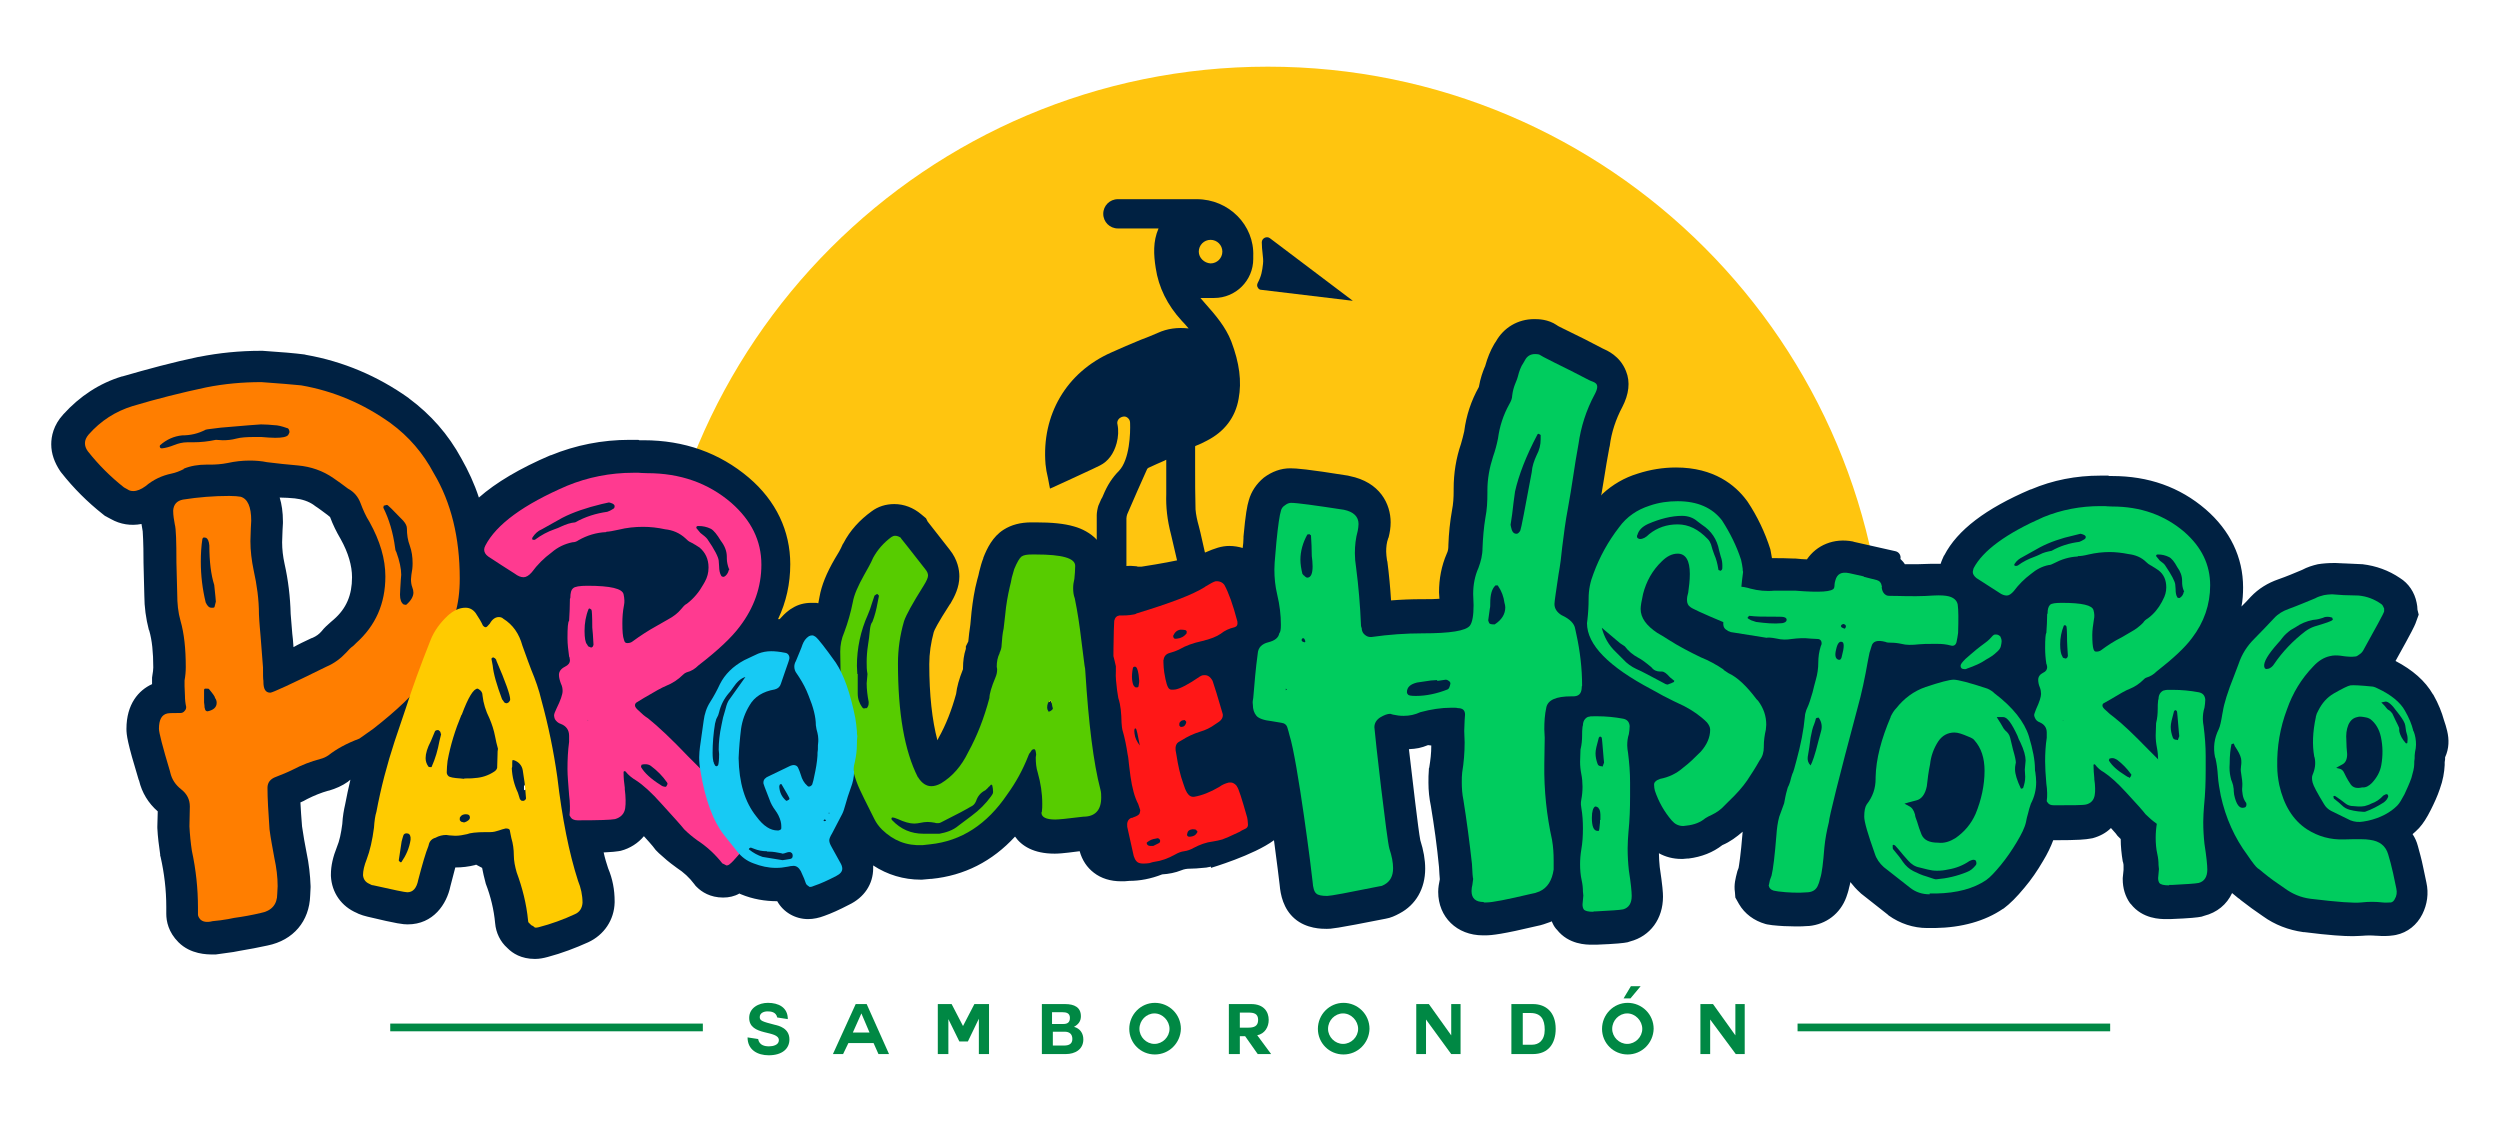
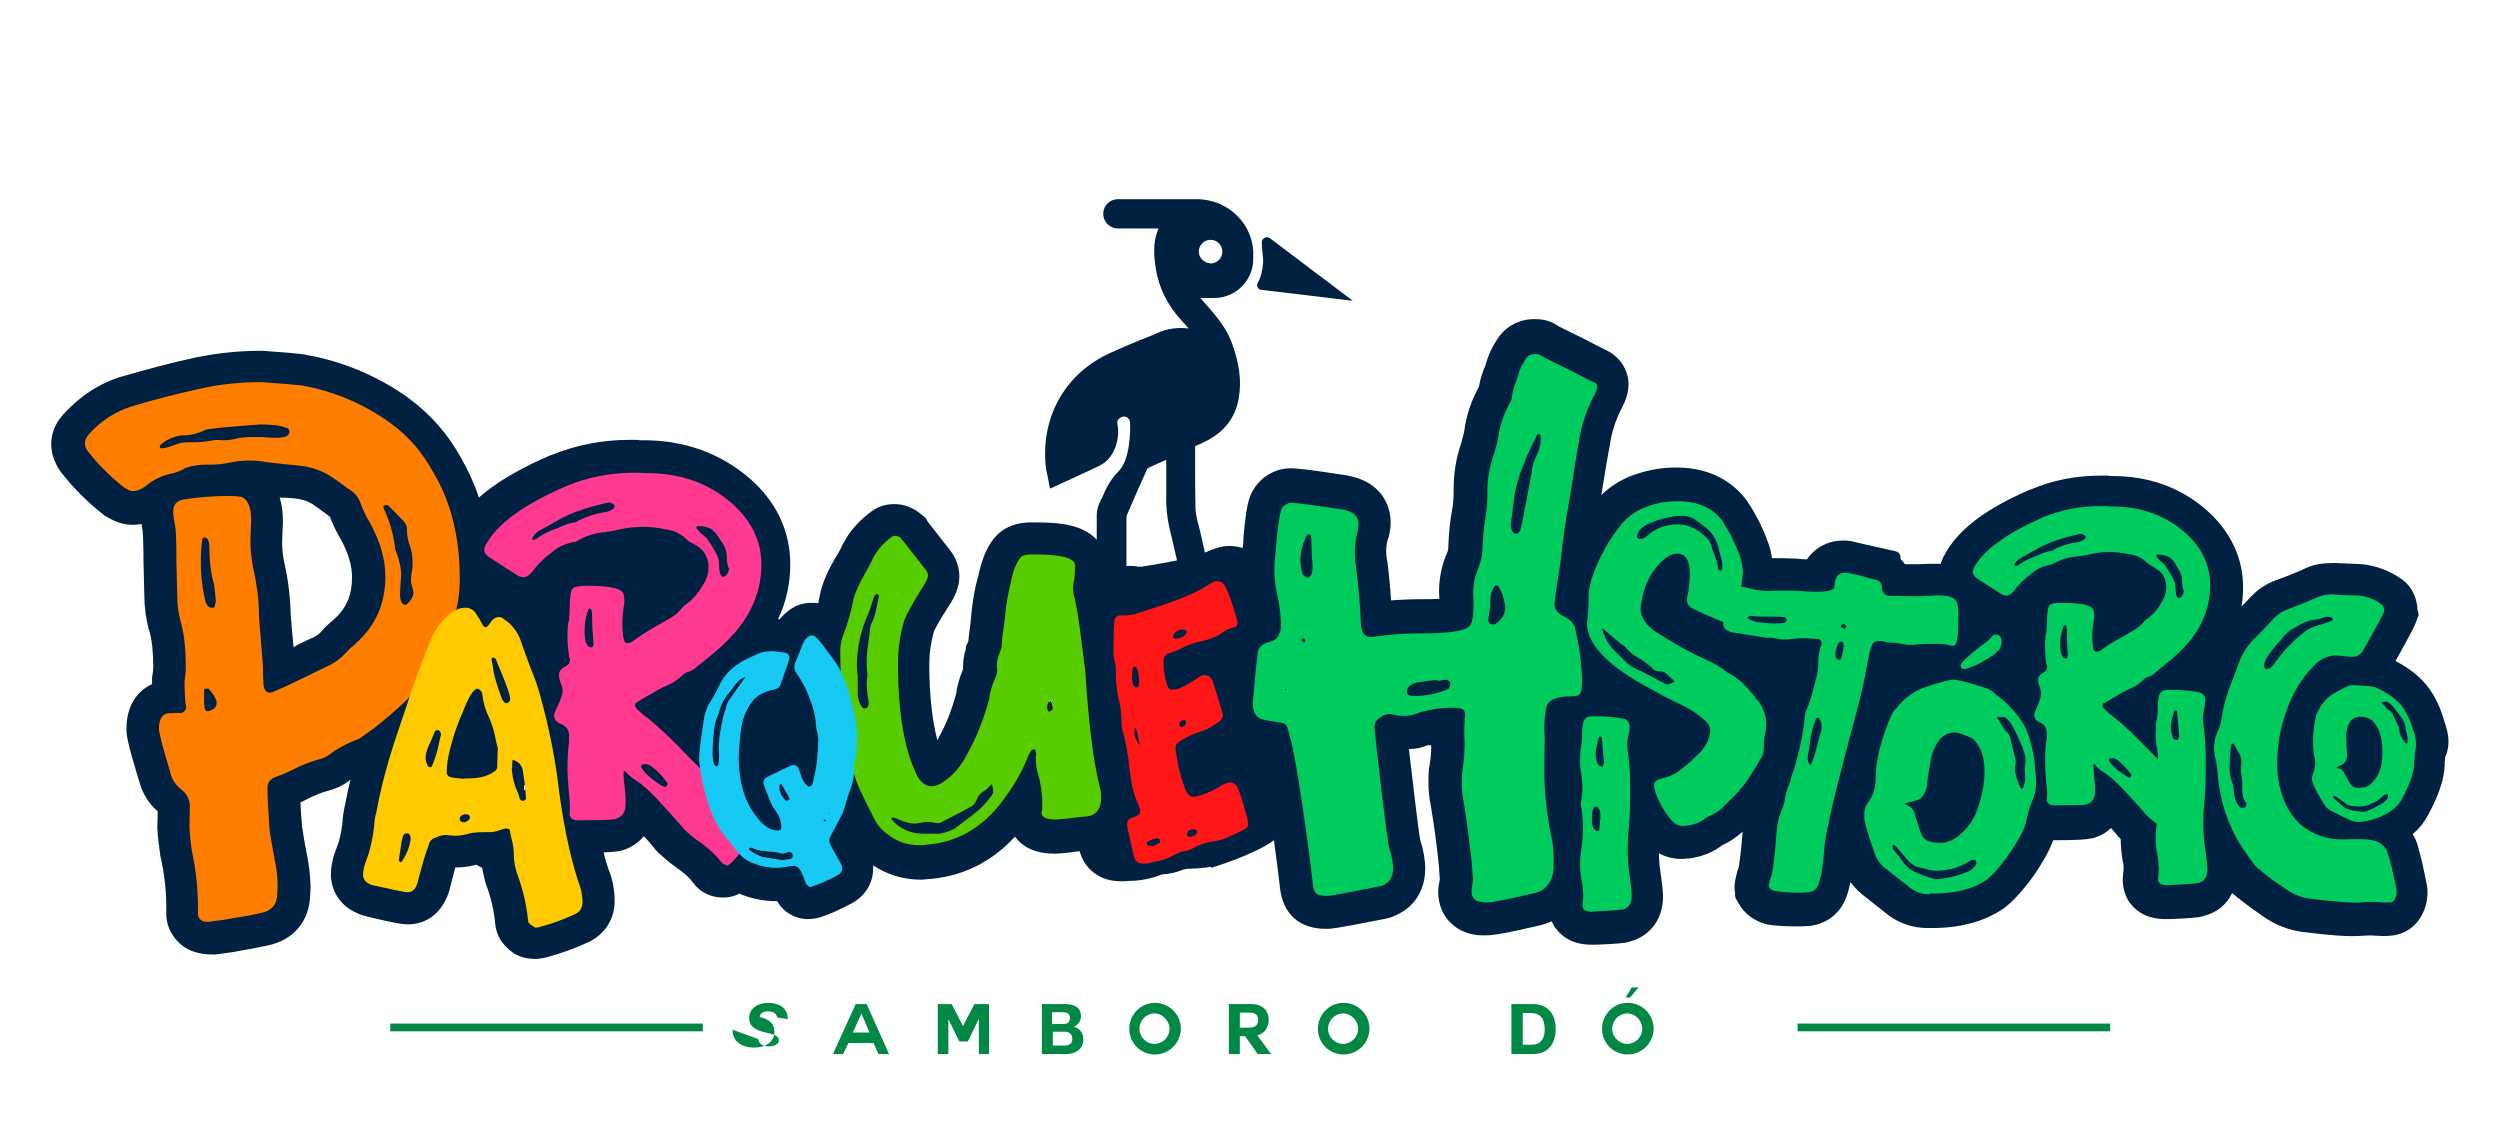
<svg xmlns="http://www.w3.org/2000/svg" version="1.1" id="Layer_1" x="0px" y="0px" viewBox="0 0 615 276" style="enable-background:new 0 0 615 276;" xml:space="preserve">
  <style type="text/css">
	.st0{fill:#FFC50F;}
	.st1{fill:#002142;}
	.st2{fill:#008844;}
	.st3{fill:#FF7E00;}
	.st4{fill:#FFCB00;}
	.st5{fill:#57CC00;}
	.st6{fill:#FF3A90;}
	.st7{fill:#17CAF4;}
	.st8{fill:#00CC5E;}
	.st9{fill:#FF1717;}
</style>
  <g>
-     <path class="st0" d="M463.8,168.4c0,44.5-78.9,8-158.7,11.3c-71,2.9-145.2,28-145.2-11.3c0-83.9,68-152,152-152   S463.8,84.5,463.8,168.4z" />
    <g>
      <path class="st1" d="M294.4,49H275c-2,0-3.6,1.6-3.6,3.6s1.6,3.6,3.6,3.6h10c-1.4,3.2-1.2,6.5-0.7,9.7c0.7,4.8,2.9,9.2,6.4,13    c0.6,0.6,1.1,1.2,1.7,1.9c-2.7-0.3-5.2,0-7.6,1.1c-1.4,0.6-2.8,1.2-4.2,1.7c-2.4,1-4.8,2-7.2,3.1c-11.1,4.9-17.2,15.4-16.2,27.5    c0.1,1.1,0.3,2.2,0.6,3.4c0.1,0.5,0.2,1.1,0.3,1.6l0.2,1l0.9-0.4c1.2-0.5,2.3-1.1,3.5-1.6c2.7-1.3,5.3-2.4,7.9-3.7    c2-1,3.4-2.9,4.1-5.5c0.4-1.5,0.5-3.1,0.2-4.6c-0.2-0.7,0.2-1.4,0.8-1.7l0.2-0.1c0.5-0.2,1-0.2,1.4,0.1c0.4,0.3,0.7,0.7,0.7,1.3    c0.1,2.6-0.1,9-2.7,11.8c-1.7,1.7-2.9,3.6-3.9,6c-0.1,0.3-0.3,0.7-0.5,1c-0.2,0.5-0.5,1.1-0.7,1.6c-0.2,0.6-0.4,1.7-0.4,2.3    c0,2.7,0,5.5,0,8.2c0,1.5,0,3,0,4.6c0,1.5,0,3.1,0,4.6l0,2.9h7.3l0-4.1c0-2.8,0-5.6,0-8.4c0-0.9,0-1.8,0-2.6c0-1.5,0-3,0-4.4    c0-0.3,0.1-0.7,0.2-1c1.9-4.4,3.4-7.8,4.8-10.9c0.1-0.3,0.3-0.5,0.6-0.6c1.2-0.6,2.5-1.1,3.8-1.7c0.1-0.1,0.2-0.1,0.4-0.2    c0,0.8,0,1.6,0,2.4c0,2,0,4.1,0,6.1c-0.1,3,0.2,6.2,1.2,10c0.8,3.4,1.6,6.9,2.4,10.3c0.3,1.5,0.7,2.9,1,4.4l0.1,0.6h7.1l-0.1-0.8    c0-0.1,0-0.1,0-0.2c0-0.2,0-0.4-0.1-0.7c-0.4-1.9-0.9-3.9-1.3-5.8c-0.6-2.8-1.3-5.6-1.9-8.4c-0.1-0.5-0.3-1.1-0.4-1.6    c-0.4-1.4-0.7-2.8-0.8-4.1c-0.1-3.4-0.1-6.9-0.1-10.3c0-1.7,0-3.3,0-5c0-0.1,0-0.2,0-0.2c0,0,0,0,0.1-0.1c1-0.4,1.9-0.8,2.8-1.3    c4.3-2.2,7-5.7,7.8-10.3c0.8-4.3,0.2-8.8-1.8-14.1c-1.4-3.6-3.9-6.5-6.3-9.2c-0.4-0.5-0.9-1-1.3-1.5h3.4c5.3,0,9.6-4.3,9.6-9.6    v-0.7C308.6,55.4,302.3,49,294.4,49z M294.9,61.9c0-1.6,1.3-2.9,2.9-2.9c1.6,0,2.9,1.3,2.9,2.9c0,1.6-1.3,2.9-2.9,2.9    C296.2,64.7,294.9,63.4,294.9,61.9z" />
      <path class="st1" d="M312.4,58.6c-0.4-0.3-0.9-0.3-1.3-0.1c-0.4,0.2-0.7,0.6-0.7,1.1c0,1,0.1,1.9,0.2,2.8c0.1,0.9,0.2,1.7,0.1,2.5    c-0.2,1.8-0.4,3-1.3,4.7c-0.2,0.4-0.2,0.8,0,1.1c0.2,0.4,0.5,0.6,0.9,0.6l22.5,2.7L312.4,58.6z" />
    </g>
    <g>
      <g>
        <g>
          <path class="st2" d="M403.1,242.9l-2.1,2.5h-1.1l1.5-2.5H403.1z" />
-           <path class="st2" d="M401.1,245.6h-1.7l1.8-3h2.4L401.1,245.6z M400.4,245.1h0.5l1.6-1.9h-0.9L400.4,245.1z" />
        </g>
      </g>
      <g>
        <g>
-           <path class="st2" d="M186.5,255.6c0.3,1.6,1.7,1.8,2.7,1.8c0.9,0,2.4-0.3,2.4-1.5c0-2.6-7.3-0.9-7.3-5.5c0-2.5,2.4-3.7,4.6-3.7      c2.6,0,4.9,1.1,4.9,4l-2.6-0.4c-0.3-1.4-1.6-1.5-2.4-1.5c-0.9,0-1.9,0.4-1.9,1.4c0,0.9,0.6,1.1,3.7,1.9c0.9,0.2,3.6,0.8,3.6,3.6      c0,2.3-1.8,3.9-5.1,3.9c-2.7,0-5.2-1.3-5.2-4.4L186.5,255.6z" />
+           <path class="st2" d="M186.5,255.6c0.3,1.6,1.7,1.8,2.7,1.8c0.9,0,2.4-0.3,2.4-1.5c0-2.6-7.3-0.9-7.3-5.5c0-2.5,2.4-3.7,4.6-3.7      c2.6,0,4.9,1.1,4.9,4l-2.6-0.4c-0.3-1.4-1.6-1.5-2.4-1.5c-0.9,0-1.9,0.4-1.9,1.4c0.9,0.2,3.6,0.8,3.6,3.6      c0,2.3-1.8,3.9-5.1,3.9c-2.7,0-5.2-1.3-5.2-4.4L186.5,255.6z" />
          <path class="st2" d="M204.9,259.3l5.6-12.3h2.7l5.5,12.3h-2.6l-1.2-2.7h-6.2l-1.3,2.7H204.9z M211.9,249.3l-2.1,4.7h4.1      L211.9,249.3L211.9,249.3z" />
          <path class="st2" d="M230.6,247h3.5l2.8,5.4l2.8-5.4h3.6v12.3h-2.5v-8.7h0l-2.7,5.6h-2.1l-2.7-5.5h0v8.6h-2.6V247z" />
          <path class="st2" d="M256.2,247h5.8c2.3,0,3.9,0.8,3.9,3c0,1.2-0.6,2-1.7,2.6c1.5,0.4,2.3,1.6,2.3,3.1c0,2.5-2.1,3.6-4.3,3.6      h-5.9V247z M258.9,251.9h2.7c1,0,1.6-0.4,1.6-1.5c0-1.2-0.9-1.4-1.9-1.4h-2.5V251.9z M258.9,257.2h2.9c1,0,2-0.3,2-1.6      c0-1.3-0.8-1.8-1.9-1.8h-2.9V257.2z" />
          <path class="st2" d="M284.1,259.4c-3.5,0-6.3-2.8-6.3-6.3c0-3.5,2.8-6.4,6.3-6.4c3.5,0,6.4,2.8,6.4,6.4      C290.4,256.6,287.6,259.4,284.1,259.4z M280.3,253.1c0,2,1.7,3.7,3.7,3.7s3.7-1.7,3.7-3.7c0-2-1.7-3.8-3.7-3.8      S280.3,251,280.3,253.1z" />
          <path class="st2" d="M309.3,254.7l3.4,4.6h-3.3l-3.1-4.4H305v4.4h-2.7V247h5.5c3.1,0,4.3,1.9,4.3,3.9c0,1.7-0.9,3.4-2.9,3.8      H309.3z M305,249.1v3.7h2.1c1.3,0,2.4-0.3,2.4-1.9c0-1.6-1.1-1.8-2.4-1.8H305z" />
          <path class="st2" d="M330.5,259.4c-3.5,0-6.3-2.8-6.3-6.3c0-3.5,2.8-6.4,6.3-6.4c3.5,0,6.4,2.8,6.4,6.4      C336.8,256.6,334,259.4,330.5,259.4z M326.7,253.1c0,2,1.7,3.7,3.7,3.7c2,0,3.7-1.7,3.7-3.7c0-2-1.7-3.8-3.7-3.8      C328.4,249.3,326.7,251,326.7,253.1z" />
-           <path class="st2" d="M350.8,250.8v8.5h-2.4v-12.3h3.1l5.5,7.7v-7.7h2.3v12.3H357L350.8,250.8z" />
          <path class="st2" d="M371.8,247h5.3c3.2,0,5.6,2,5.6,6.1c0,3.6-1.8,6.2-5.6,6.2h-5.3V247z M374.5,257h2.4c1.6,0,3.1-1,3.1-3.7      c0-2.5-0.9-4.1-3.5-4.1h-1.9V257z" />
          <path class="st2" d="M400.4,259.4c-3.5,0-6.3-2.8-6.3-6.3c0-3.5,2.8-6.4,6.3-6.4c3.5,0,6.4,2.8,6.4,6.4      C406.7,256.6,403.9,259.4,400.4,259.4z M396.6,253.1c0,2,1.7,3.7,3.7,3.7s3.7-1.7,3.7-3.7c0-2-1.7-3.8-3.7-3.8      S396.6,251,396.6,253.1z" />
-           <path class="st2" d="M420.7,250.8v8.5h-2.4v-12.3h3.1l5.5,7.7v-7.7h2.3v12.3H427L420.7,250.8z" />
        </g>
        <g>
          <rect x="442.2" y="251.8" class="st2" width="76.9" height="1.9" />
        </g>
        <g>
          <rect x="96" y="251.8" class="st2" width="76.9" height="1.9" />
        </g>
      </g>
    </g>
    <g>
      <path class="st1" d="M602,179.8c-0.2-0.9-0.5-1.8-0.8-2.7c-0.5-1.8-1.3-3.9-2.6-6.2l-0.1-0.1c-1.9-3.3-5-6-9.2-8.2    c4.3-7.7,4.6-8.5,4.9-9.2l0.8-2.2l-0.3-1.2c0-0.6-0.1-1.2-0.2-1.7c-0.5-2.6-2-4.8-4.1-6.1c-2.8-1.9-5.9-3-9.2-3.4l-4.3-0.2l-0.1,0    c-0.8,0-1.5-0.1-2.2-0.1l-0.5,0c-1.3,0-2.7,0.1-3.9,0.3c-1.3,0.3-2.6,0.7-3.9,1.4c-1.9,0.8-3.8,1.6-5.8,2.3    c-2.6,0.9-4.9,2.3-6.8,4.3c-0.7,0.8-1.5,1.6-2.3,2.4c0.3-1.5,0.4-3.1,0.4-4.7c0-7.4-3.2-14-9.2-19.2c-6.4-5.5-14.1-8.2-23-8.2    c-0.3,0-0.6,0-0.7,0l-0.3-0.1h-1.9c-6,0-11.7,1.1-17.1,3.4l-0.1,0c-11,4.7-18,10-21.2,16.2l-0.1,0.1c-0.3,0.7-0.6,1.3-0.8,2    c-0.7,0-1.5,0-2.4,0l-0.2,0c-1.8,0.1-3.9,0.1-6.2,0.1c-0.3-0.5-0.7-0.9-1.1-1.3c0.2-0.8-0.3-1.7-1.2-1.9l-10.2-2.3l-0.3-0.1    c-4.7-0.9-8.9,0.9-11.3,4.4c-0.8,0-1.7-0.1-2.8-0.2l-0.4,0c-1.8-0.1-3.6-0.1-5.4-0.1c-0.1-0.5-0.2-1.1-0.3-1.7l-0.1-0.5    c-1.3-4.1-3.2-8.1-5.6-11.7l-0.3-0.4c-2.7-3.6-7.9-8-17.3-8c-3.2,0-6.3,0.5-9.4,1.5c-3.3,1-6.2,2.7-8.7,5l-0.3,0.4    c0.2-1.4,0.5-2.8,0.7-4.2c0.4-2.5,0.8-5,1.3-7.6l0.1-0.4c0.4-3.3,1.5-6.6,3.1-9.6c1.6-3.1,2-6.1,0.9-8.8c-1.5-3.8-4.7-5.1-5.8-5.6    c-2.8-1.5-5.8-3-8.7-4.4c-1.6-0.8-2.3-1.1-2.5-1.3c-2.2-1.5-4.6-1.5-5.6-1.5c-4,0-7.5,2.1-9.4,5.5l-0.4,0.6    c-1,1.7-1.7,3.5-2.2,5.3c0,0.1-0.1,0.3-0.2,0.5c-0.4,1-1,2.5-1.4,4.8c-1.9,3.4-3.1,7-3.6,10.9c-0.2,1-0.5,2-0.8,3.1    c-1.2,3.5-1.8,7.2-1.8,11v0.6c0,1.6-0.1,3.2-0.4,4.7c-0.5,2.8-0.8,5.7-0.9,8.6l0,0.2c0,0.7-0.1,1.3-0.4,1.9    c-1.3,3-1.9,6.2-1.9,9.5l0.1,1.6c-1.1,0.1-2.5,0.1-4.3,0.1c-2.5,0-5.1,0.1-7.6,0.3c-0.2-3.2-0.5-6.4-0.9-9.5l-0.1-0.4    c-0.1-0.7-0.2-1.5-0.2-2.1c0-1.1,0.1-2.2,0.5-3.3l0.1-0.2c0.3-1.2,0.5-2.4,0.5-3.7c0-4.5-2.6-9.9-10.1-11.4l-0.4-0.1    c-10-1.6-12.7-1.8-14.2-1.8c-2.3,0-4.5,0.8-6.5,2.3c-1.8,1.5-3.1,3.4-3.7,5.6c-0.4,1.3-0.8,3.4-1.3,8.9l0,0.4    c0,0.8-0.1,1.6-0.2,2.4c-1-0.3-2.1-0.5-3.3-0.5c-1.9,0-3.6,0.6-5.9,1.6l-0.3,0.1c-1.6,0.7-5.6,1.9-15.4,3.4l-0.2,0    c-0.1,0-0.1,0-0.2,0c-0.3,0-0.5,0-0.5,0h0l-0.3-0.1l-1.4-0.1h-0.3c-2.1,0-4,0.7-5.6,1.8c0-0.6,0.1-1.2,0.1-1.7    c0-5.5-4.2-8.7-8.2-9.8c-2.4-0.7-5.4-1-9.5-1h-0.9c-2.8,0-5,0.6-6.9,1.8c-2.7,1.7-4.1,4.6-5,6.9l0,0.1c-0.4,1-0.7,2.1-1,3.3    c-0.1,0.6-0.3,1.3-0.5,2c-0.7,2.6-1.1,5.3-1.4,7.9l-0.3,3.2c-0.2,1.4-0.4,2.8-0.5,4.1l-0.6,1.2v0.6c-0.5,1.5-0.7,3.1-0.7,4.7v0.3    c-1,2.5-1.5,4.4-1.7,6.1c-1.1,4-2.5,7.6-4.3,10.8l-0.1,0.2c-0.1,0.1-0.1,0.3-0.2,0.4c-1.3-4.9-2-11.2-2-18.7    c0-2.7,0.4-5.3,1.1-7.9c0.1-0.4,0.9-2.1,4-6.9l0.1-0.1c1-1.7,2.2-4,2.2-6.7c0-1.6-0.4-4.1-2.4-6.6c-3.3-4.2-4.7-6-5.4-6.9    l-0.4-0.8l-1.2-1c-1.9-1.6-4.2-2.5-6.6-2.5c-2.1,0-4,0.6-5.6,1.8c-2.9,2.1-5.3,4.7-6.9,7.8l-0.2,0.3c-0.5,1.2-1.2,2.4-1.9,3.5    c-2.1,3.6-3.3,6.6-3.8,9.4c-0.1,0.5-0.2,1.1-0.3,1.6c-0.3-0.1-0.6-0.1-0.9-0.1l-0.4,0h-0.4c-1.7,0-3.3,0.4-4.7,1.3l-0.5,0.3    l-0.4,0.3c-0.8,0.6-1.6,1.4-2.2,2.1c-0.1,0-0.2,0-0.4,0c2-4.2,3-8.7,3-13.5c0-8.2-3.5-15.6-10.2-21.3c-7.2-6.1-15.9-9.2-25.9-9.2    c-0.5,0-0.8,0-1,0l-0.3-0.1h-2.1c-6.8,0-13.3,1.3-19.4,3.8l-0.1,0c-7.5,3.2-13.4,6.7-17.6,10.4c-1.1-3.4-2.6-6.6-4.3-9.6    c-3.2-5.9-7.5-10.8-12.9-14.8l-0.1-0.1c-7.6-5.4-16.1-9-25.2-10.6l-0.4-0.1c-2.3-0.3-5.7-0.6-10.3-0.9l-0.5,0    c-5.1,0-10.2,0.5-15.2,1.5l-0.1,0c-6.2,1.3-12.5,3-18.7,4.8l-0.1,0c-5.6,1.7-10.4,4.9-14.4,9.3c-2.5,2.7-3,5.5-3,7.4    c0,2.3,0.8,4.5,2.2,6.6l0.3,0.4c3,3.8,6.4,7.2,10.2,10.2l0.5,0.4l1.5,0.8c2.3,1.3,4.9,1.7,7.5,1.2c0.1,0.6,0.2,1.2,0.3,1.8    c0,0.4,0.2,2.1,0.2,7.8l0.2,8c0,2.8,0.4,5.7,1.1,8.4l0.1,0.2c0.7,2.4,1,5.4,1,9.1c0,0.6-0.1,1.2-0.2,1.8l-0.1,0.7v1.6    c-3.3,1.5-6.3,4.9-6.3,11c0,1.5,0.2,3.3,3,12.5l0.1,0.2c0.7,3,2.3,5.6,4.6,7.6l-0.1,3.7l0,0.4c0.1,2.2,0.4,4.4,0.7,6.5l0,0.3    l0.1,0.3c0.9,4,1.4,8.1,1.4,12.3v1.7c0,1.8,0.5,4.5,3,7c3,3,7.1,3,8.4,3h0.4l0.4,0c1.5-0.2,2.9-0.4,4.3-0.6l1.6-0.3    c2.3-0.4,4.6-0.8,6.8-1.3c6.4-1.3,10.3-6,10.5-12.3l0.1-2l0-0.3c-0.1-2.7-0.4-5.5-1-8.3c-0.4-2.1-0.8-4.2-1.1-6.4    c-0.2-2.2-0.3-4.2-0.4-5.9c0.5-0.2,1.1-0.5,1.6-0.8l0.2-0.1c1.6-0.8,3.3-1.5,5.1-2l0.1,0c1.7-0.5,3.3-1.2,4.7-2.2l0.1-0.1    c0.2-0.1,0.3-0.3,0.5-0.4c-0.5,2-0.9,4.1-1.3,6.1c-0.3,1.3-0.6,2.9-0.7,4.8c-0.3,2.3-0.7,4.2-1.3,5.6c-1,2.5-1.5,4.7-1.5,6.8    l0,0.4c0.2,4.1,2.6,7.5,6.4,9.1l0.4,0.2c0.7,0.3,1.4,0.5,2.2,0.7c7.5,1.8,8.8,1.9,9.9,1.9c6.3,0,9.6-5,10.5-9.4    c0.5-2,0.9-3.5,1.2-4.6c1.7,0,3.3-0.2,4.9-0.6l0.2-0.1l1.5,0.8c0.2,1.2,0.5,2.3,0.8,3.5l0.1,0.4c1.2,3.1,2,6.4,2.3,9.7    c0.2,2.4,1.3,4.6,3,6.1c0,0,0.1,0.1,0.1,0.1c1.2,1.2,3.3,2.6,6.7,2.6c1.1,0,2.1-0.2,3.2-0.5c3.4-0.9,6.8-2.2,9.9-3.6    c3.9-1.8,6.4-5.5,6.5-9.8l0-0.3c0-2.8-0.5-5.5-1.6-8.1c-0.4-1.2-0.8-2.5-1.1-3.9c2.1-0.1,3-0.2,3.6-0.3l0.6-0.1    c2.3-0.6,4.3-1.9,5.7-3.6c2.1,2.3,2.7,3.1,2.9,3.4l0.4,0.4l0.4,0.4c1.3,1.2,2.6,2.3,4,3.3l0.4,0.3c1.7,1.1,3.1,2.4,4.3,4l0.3,0.4    l0.3,0.3c1.2,1.2,3.3,2.6,6.5,2.6c1.4,0,2.8-0.3,4-1c0.1,0.1,0.2,0.1,0.4,0.2c2.9,1.2,5.9,1.7,8.9,1.7c1.5,2.7,4.4,4.4,7.6,4.4    c1.3,0,2.7-0.3,4-0.8c1.7-0.6,3.7-1.5,6-2.7c3.8-1.8,6-5.1,6-9c0-0.2,0-0.5,0-0.7c3.5,2.3,7.5,3.5,11.7,3.5h0.3l2.2-0.2l0.2,0    c8-0.8,14.9-4.3,20.5-10.4c1.6,2.3,4.6,4.2,9.7,4.2c0.7,0,1.7,0,6.2-0.6c0.6,2.2,1.8,4,3.5,5.3c1.8,1.4,4.1,2.1,6.7,2.1    c0.6,0,1.3,0,2-0.1c2.6,0,5.3-0.5,8.1-1.6c1.6-0.1,3.2-0.4,4.7-1c0.7-0.3,1.4-0.4,2.1-0.4c1.1,0,2.1-0.1,3.2-0.2    c0.5,0,1.1-0.1,2-0.3l0,0.3c0,0,10.5-3.1,15.5-6.8c0.7,5.4,1.3,9.9,1.4,11c0.2,2.4,0.9,5.9,3.7,8.3c2.9,2.5,6.7,2.5,7.9,2.5    c1,0,1.9,0,14.5-2.5c1.2-0.2,2.3-0.7,3.4-1.3c4-2.1,6.3-6.1,6.3-11c0-2.2-0.4-4.5-1.2-7c-0.5-2.5-1.9-14.8-2.8-22.4    c1.9-0.1,3-0.3,4.7-1c0,0,0.7,0.1,0.8,0.1c0,2-0.2,3.5-0.5,5.4l-0.1,0.3l0,0.3c-0.1,1-0.1,2.1-0.1,3.2c0,1.9,0.2,3.8,0.6,5.7    c0.8,4.8,1.5,9.8,2,15c0.1,1.3,0.1,2.3,0.2,3c-0.2,1-0.4,2-0.4,3.1c0,6.2,4.6,10.7,11,10.7h0.6c1.6,0,4.3-0.3,12.7-2.3    c1.1-0.2,2.2-0.6,3.3-1l0.2-0.1c0,0,0.1,0,0.1-0.1c0.3,0.7,0.6,1.3,1.1,1.9l0.2,0.2c2.9,3.7,7.3,3.7,8.7,3.7h0.8l0.2,0    c5-0.2,6.7-0.4,7.7-0.6l0.3-0.1l0.3-0.1c5-1.3,8.1-5.6,8.1-11c0-1-0.1-2.6-0.8-7.3c-0.1-1.1-0.2-2.2-0.2-3.4    c1.6,0.9,3.5,1.4,5.5,1.4h0.4l1.1-0.1l0.3,0c3.2-0.4,6-1.5,8.3-3.3l0,0c1.9-0.8,3.5-2,5-3.3c0,0,0,0,0,0c-0.5,6.1-0.9,8.3-1,8.9    l-0.3,0.8l-0.1,0.4c-0.3,1.2-0.8,2.9-0.5,4.8l0.1,1.3l0.9,1.6c1.4,2.4,3.7,4.1,6.5,4.9l0.4,0.1l1.3,0.2c1.9,0.2,3.8,0.3,5.6,0.3    c1.1,0,2.2,0,3.2-0.1l0.2,0c4.2-0.4,7.7-3,9.2-7.1c0.2-0.6,0.5-1.4,0.7-2.4c0.1-0.3,0.2-0.8,0.3-1.3c0.7,0.9,1.5,1.8,2.4,2.6    l0.2,0.2c2.2,1.7,4.4,3.5,6.6,5.2l0.2,0.2c2.8,2,6.1,3.1,9.5,3.1h1.8l0.1,0c6.6-0.1,12.3-1.7,16.7-4.7l0.2-0.1    c1.6-1.2,3.2-2.8,5.1-5.1c1.7-2,3.2-4.2,4.6-6.6c1.1-1.8,1.9-3.5,2.5-5.1c6.5,0,8-0.2,9.1-0.4l0.6-0.1c1.8-0.5,3.3-1.3,4.5-2.5    c1.1,1.2,1.5,1.7,1.6,1.9l0.4,0.4l0.4,0.4c0,1.8,0.2,3.7,0.5,5.5l0.1,0.3c0.1,0.3,0.1,0.7,0.1,0.9l0,0.9l-0.2,2v0.3    c0,2.2,0.6,4.2,1.8,5.9l0.2,0.2c2.9,3.7,7.3,3.7,8.7,3.7h0.8l0.2,0c5-0.2,6.7-0.4,7.7-0.6l0.3-0.1l0.3-0.1    c3.2-0.8,5.6-2.8,6.9-5.6c0.4,0.3,0.7,0.6,1.1,0.9c0.2,0.2,0.5,0.4,0.8,0.6l0.2,0.2c1.8,1.4,3.7,2.8,5.5,4    c2.9,2.1,6.3,3.4,9.9,3.9l0.2,0c6.3,0.8,9.8,1,12,1c1.1,0,1.8-0.1,2.4-0.1c1.1-0.1,2.3-0.1,3.4,0l0.2,0c1.3,0.1,2.7,0.1,4-0.1    l0.6-0.1c2.9-0.6,5.2-2.5,6.5-5.1c1.2-2.4,1.6-5.1,1-7.8l-0.8-3.8c-0.4-2-0.9-3.7-1.3-5.2c-0.3-1.1-0.7-2-1.3-2.9    c0.5-0.4,1-0.9,1.4-1.3l0.2-0.2c1-1.1,1.9-2.5,2.9-4.5c0.8-1.6,1.6-3.3,2.2-5.1c0.8-2.2,1.1-4.1,1.2-5.9l0-0.2l0-0.2    c0-0.1,0-0.2,0-0.3l0.1-0.7l0-0.5C602.5,184.1,602.5,181.9,602,179.8z M30.7,109.8c0.2-0.1,0.3-0.2,0.5-0.3v0.1c0,0.2,0,0.5,0,0.7    C31.1,110.1,30.9,110,30.7,109.8z M72.5,122.6c1.8,0.2,3.4,0.7,4.8,1.7l0.1,0.1c1.1,0.7,2.1,1.5,3.2,2.3l0.6,0.5l0,0    c0.7,1.9,1.6,3.7,2.6,5.4c1.9,3.4,2.8,6.6,2.8,9.4c0,4.4-1.4,7.7-4.5,10.4l-0.7,0.6c-0.8,0.7-1.6,1.4-2.3,2.3    c-0.6,0.7-1.3,1.2-2.2,1.6l-0.3,0.1c-1.7,0.8-3.2,1.5-4.4,2.2c-0.1-1.5-0.2-2.6-0.3-3.3c-0.1-1.1-0.2-2.7-0.4-4.9    c-0.1-4.1-0.6-8.3-1.5-12.3c-0.4-1.8-0.6-3.6-0.6-5.3l0.1-2.9l0.1-1.8l0-0.4c0-2.3-0.3-4.3-0.8-5.9    C70.1,122.4,71.3,122.5,72.5,122.6z M53.8,174v-0.9l-0.1-0.3h3.8c-0.8,1.8-2.3,3.3-4.1,4C53.6,175.9,53.8,175,53.8,174z     M53.3,168.8v-0.6c0-0.3,0.1-0.5,0.1-0.8c1.1,0.4,2.1,1.1,2.9,1.9l-2.9,1.9L53.3,168.8z M57.3,171.9l-3.8,0.5l0-0.1    c0-0.2-0.1-0.4-0.1-0.6h3.8C57.3,171.7,57.3,171.8,57.3,171.9z M56,156.8c0,0.2,0,0.5,0.1,0.7c0.1,0.7,0.2,2.3,0.5,5.9    c-1-0.8-2-1.3-2.9-1.6c-0.1-1.5-0.2-2.9-0.3-4.3C54.3,157.4,55.2,157.2,56,156.8z M93.6,167.3c-1.7,1.6-3.9,3.5-6.7,5.7l-2.5,1.7    c-3.3,1.3-6,2.8-8.2,4.5c-2.7,0.7-5.3,1.8-7.8,3c-1.2,0.6-2.4,1.1-3.5,1.5c-4.5,1.7-7.3,5.6-7.3,10.2c0,2.7,0.2,6.3,0.5,10.9    l0.1,0.5c0.4,2.6,0.8,5.1,1.3,7.6c0.3,1.5,0.5,3.1,0.6,4.5c-1.2,0.2-2.4,0.5-3.6,0.7c-0.2-3.5-0.7-6.9-1.5-10.3    c-0.2-1.6-0.4-3.2-0.5-4.8l0.1-4.5l0-0.2c0-4.2-1.8-7.9-5.2-10.5l-0.1-0.5c-0.6-2-1.1-3.6-1.4-4.8c0.1,0,0.2-0.1,0.3-0.1    c0.8,0.3,1.7,0.4,2.6,0.4h0.6l0.5-0.1c4.6-0.6,7.3-3.3,8.5-6.3c1.6,1.3,3.6,2,5.8,2c2.1,0,2.6,0,17.2-7.2c2.8-1.3,5.3-3.1,7.4-5.4    l0.1-0.1c0.2-0.2,0.5-0.5,0.7-0.7l0.4-0.3l0.8-0.8c1.1-0.9,2-1.9,2.9-3C95,163.3,94.3,165.4,93.6,167.3z M95.1,116.3h-1l-0.7,0.2    c-1-1.1-2.2-2.1-3.5-2.8c-1.1-0.9-2.3-1.7-3.5-2.5c-2.3-1.6-4.7-2.7-7.3-3.5c0.1-0.5,0.1-1.1,0.1-1.6v-1l-0.1-0.4    c4.3,1.4,8.4,3.5,12.2,6.2c2.2,1.6,4.1,3.5,5.7,5.6C96.4,116.3,95.7,116.3,95.1,116.3z M105.8,197.9c-0.4,0.1-0.7,0.2-1.1,0.4    c-1-0.6-2.2-1-3.4-1.2c0.1-0.4,0.2-0.7,0.3-1.1l1.4,1h1.7c0.4,0.3,0.8,0.6,1.2,0.9C105.9,197.8,105.9,197.8,105.8,197.9z     M129.4,192.6c0,0.4,0.1,0.8,0.1,1.2l-0.4-0.7C129.2,192.9,129.3,192.7,129.4,192.6z M128.9,194.4v-1c0.1-0.1,0.1-0.2,0.2-0.3    l0.4,0.9c0,0.1,0,0.1,0,0.2C129.4,194.2,129.1,194.3,128.9,194.4z M147.5,173.5l-1.6,1.6c-0.2-0.4-0.5-0.8-0.8-1.1    c0.5-1.5,0.7-2.8,0.7-4.1c0-0.1,0-0.3,0-0.4c0.8,0.2,1.6,0.5,2.1,0.8c-0.3,0.9-0.5,2-0.5,3C147.4,173.3,147.5,173.4,147.5,173.5z     M148,170.2l-2.2-1.1c0-0.4-0.1-0.8-0.1-1.1c0.2-0.2,0.3-0.5,0.5-0.7c1.5-0.2,2.9-0.9,4.1-1.9c0.4,0.2,0.9,0.3,1.4,0.4    C149.9,166.8,148.7,168.3,148,170.2z M152.2,181.7v-0.2c0.1,0,0.1,0.1,0.2,0.1C152.3,181.7,152.3,181.7,152.2,181.7z M250,177.6    c0-0.1,0.1-0.2,0.1-0.3c0,0.1,0,0.1,0.1,0.2C250.1,177.5,250,177.6,250,177.6z M253.1,164.1l0.6-1.4v-0.3c0.3-0.9,0.4-1.8,0.5-2.7    l0-0.3c0-1,0.1-2,0.3-3l0.5-4.1l0-0.2c0.2-1.9,0.5-3.7,0.9-5.5c0,0,0,0,0,0c0.1,1,0.3,1.9,0.5,2.9c0.6,3,1.1,6.2,1.4,9.2l0.8,5.6    l-2.7-0.7l-3,2.7c0-0.5,0.1-0.9,0.1-1.4v-0.5L253.1,164.1z M251.8,174.3H251c0-0.1,0.1-0.2,0.1-0.4l0.3-1v-0.7    c0.1-0.2,0.2-0.7,0.5-1.5c0.6-1.1,1.5-2.1,2.6-2.8l2.4,4.9L251.8,174.3z M259.5,173.8l-1-1.2l0.1-0.2l-0.2,0.1l-0.1-0.1l0,0.2    l-0.3,0.1v-5.5c0.4,0,0.8,0,1.1,0.1C259.2,169.5,259.4,171.7,259.5,173.8L259.5,173.8z M326.5,148.7c0.1,1,0.1,1.9,0.2,2.9    c-0.7-0.8-1.6-1.4-2.6-1.8C325,149.5,325.8,149.2,326.5,148.7z M320.1,162.2c0.9-1,1.6-2.1,2.1-3.4c0.9-1.9,1.1-3.9,1.1-5.4    c0-1,0-2-0.1-3c1.3,0.4,2.6,1.3,3.6,2.7c0,0.2,0,0.4,0,0.6c0,0.8,0.1,1.6,0.4,2.4c0.2,1,0.5,1.9,0.9,2.8c-0.4,2.5-2.2,4.7-4.6,5.7    L320.1,162.2z M338.3,168.2c-1,0.3-2,0.8-2.9,1.4c-3.3,2-5.2,5.4-5.2,9.2l0,0.6c0,0.2,2.8,26.4,4,31.4c-1.5,0.3-2.7,0.5-3.7,0.7    c-1.1-8.7-3.6-27.4-5.4-33.1c-0.2-0.5-0.3-1.2-0.6-1.9c-0.2-0.7-0.5-1.3-0.8-1.9l7.5-5l-6.2-4.1l1.8-1.8c1-1,1.7-2.3,2.1-3.6    c0.6,0.8,1.3,1.5,2.1,2.1c1.9,1.5,4.1,2.2,6.4,2.2h0.8l0.5-0.1c0.5-0.1,1-0.1,1.5-0.2C339.2,165.3,338.6,166.7,338.3,168.2z     M350.9,166.7l-1.8-0.4c0.2-0.6,0.6-1.4,1.3-2.2c0.5,0.3,1,0.7,1.6,1.2c0.4,0.4,0.7,0.8,1,1.2    C352.3,166.5,351.6,166.6,350.9,166.7z M375.6,139c0,0.2-0.1,0.4-0.1,0.7c0,0.2-0.1,0.4-0.1,0.5c-0.1-0.1-0.2-0.3-0.3-0.4    l-0.3-0.5L375.6,139z M373.2,149.2c0.1,0.1,0.2,0.3,0.3,0.6c0,0,0,0-0.1,0.1c-0.3,0.3-0.6,0.6-0.9,0.8l-1.9-0.3c0-0.6,0-1.2,0-1.8    l0-0.3l1.7-0.2C372.6,148.4,372.9,148.8,373.2,149.2z M371.9,147.6l-1.3,0.5l-0.1-1.6C371,146.8,371.5,147.2,371.9,147.6z     M370.5,150.8l1.3,0.3c-0.5,0.3-0.9,0.5-1.4,0.6C370.5,151.4,370.5,151.1,370.5,150.8z M372.6,172.1c-0.5,2.3-0.7,4.7-0.7,7    l0.1,2.3l-0.1,6.2c-0.1,7.1,0.6,13.9,2.1,20.4c0.2,1.2,0.3,2.4,0.3,3.6v0.5c-1.6,0.4-2.9,0.7-4,0.9c0-0.3,0-0.6-0.1-1l0-0.3    c-0.6-5.6-1.3-11-2.2-16.2l0-0.2c-0.2-0.9-0.3-1.8-0.3-2.7c0-0.5,0-1,0.1-1.4c0.5-2.8,0.7-5.6,0.7-8.4l-0.1-2.8l0.1-2.1l0.1-1.3    l0-0.6c0-3.1-1.3-5.8-3.5-7.5v-0.2c0-2.2-0.8-4.4-2.3-6c0.7-0.2,1.4-0.5,2.1-0.9c0.8,0.2,1.7,0.3,2.7,0.3h2.4l1.9-1.1    c2.3-1.4,4.1-3.2,5.2-5.4c0.9,1,2,2,3.2,2.7c0.4,1.9,0.7,3.8,0.9,5.8C374.7,165.3,373,169.9,372.6,172.1z M382.3,99.6l-2.3-1.4    c0-0.1,0-0.3,0.1-0.4c0.1-0.4,0.1-0.5,0.3-1.2c0,0,0,0,0,0c0.8,0.4,1.6,0.8,2.5,1.2C382.7,98.5,382.5,99.1,382.3,99.6z M510.1,170    c0-0.1,0-0.2,0-0.2c0,0,0,0,0,0c0,0,0.1,0,0.1,0C510.2,169.9,510.1,169.9,510.1,170z" />
      <g>
        <path class="st3" d="M49.4,226.3c-0.4-0.4-0.7-0.9-0.7-1.3v-1.7c0-4.7-0.5-9.4-1.5-14c-0.3-2-0.5-4-0.6-6l0.1-4.9     c0-1.7-0.7-3.1-2.1-4.2c-1.4-1.1-2.3-2.4-2.7-4.1l-0.1-0.4c-1.8-6-2.7-9.5-2.7-10.4c0-2.3,0.7-3.5,2.1-3.8     c0.6-0.1,1.7-0.1,3.2-0.1c0.4,0,0.8-0.2,1-0.5c0.3-0.3,0.4-0.6,0.4-1c-0.2-0.9-0.3-1.8-0.3-2.7l-0.1-2.4v-1.4     c0.2-1.1,0.3-2.2,0.3-3.3c0-4.5-0.4-8.3-1.3-11.4c-0.6-2.1-0.8-4.3-0.8-6.5l-0.2-7.8c0-5.2-0.1-8.4-0.4-9.4     c-0.2-1.1-0.4-2.2-0.4-3.4c0.1-1.5,0.9-2.4,2.4-2.7c3.8-0.6,7.6-0.9,11.4-0.9c1.3,0,2.2,0.1,2.8,0.2c1.7,0.5,2.6,2.4,2.6,5.9     l-0.1,1.9l-0.1,3.1c0,2.4,0.3,4.8,0.8,7.2c0.8,3.6,1.3,7.2,1.3,10.8c0.1,2.3,0.3,4.1,0.4,5.4c0.1,1.3,0.3,3.8,0.6,7.7     c0,1.7,0,2.8,0.1,3.3v0.2c0,1.8,0.5,2.7,1.7,2.7c0.5,0,5.1-2.1,13.8-6.4c1.9-0.8,3.5-2,4.9-3.5c0.5-0.6,1.1-1.2,1.8-1.7l0.6-0.6     c4.8-4.3,7.2-9.7,7.2-16.4c0-4.3-1.3-8.7-3.9-13.4c-0.9-1.4-1.6-3-2.2-4.6c-0.6-1.6-1.6-2.8-3.1-3.6c-1.2-0.9-2.4-1.8-3.6-2.6     c-2.6-1.8-5.5-2.8-8.7-3.1c-2.5-0.2-5.1-0.5-7.6-0.8c-1.4-0.3-2.9-0.4-4.3-0.4c-1.8,0-3.6,0.2-5.4,0.6c-1.5,0.3-3,0.4-4.4,0.4     h-0.9c-1.9,0-3.8,0.3-5.5,1v0.1c-1,0.5-2,0.9-3,1.1c-2.4,0.5-4.5,1.5-6.4,3.1c-1.1,0.8-2.1,1.2-3,1.2c-0.5,0-1-0.1-1.4-0.4     l-0.9-0.5c-3.3-2.6-6.3-5.6-8.9-8.9c-0.5-0.7-0.7-1.3-0.7-2c0-0.7,0.3-1.4,0.9-2.1c3-3.4,6.6-5.7,10.8-7c6-1.8,12-3.3,18.1-4.6     c4.5-0.9,9-1.3,13.6-1.3c4.4,0.3,7.7,0.6,9.8,0.8c8,1.4,15.3,4.5,22,9.3c4.5,3.3,8,7.4,10.6,12.3c4.3,7.2,6.4,15.9,6.4,25.9     c0,3.4-0.4,6.2-1.1,8.6c-0.7,2.4-1.5,4.8-2.3,7.2c-1.1,3.1-2.7,5.9-4.9,8.5c0,0.1-0.1,0.2-0.3,0.4c-2.5,3.6-6.8,7.7-12.7,12.3     l-3.4,2.4c-3.2,1.2-5.7,2.6-7.6,4.1c-0.6,0.4-1.2,0.7-2,0.9c-2.3,0.6-4.6,1.5-6.7,2.6c-1.4,0.7-2.9,1.3-4.2,1.8     c-1.4,0.5-2.1,1.4-2.1,2.7c0,2.5,0.2,5.9,0.5,10.2c0.3,2.4,0.8,4.8,1.2,7.1c0.5,2.3,0.8,4.6,0.8,6.9l-0.1,1.9     c0,2.6-1.4,4.2-4.1,4.7c-2.1,0.5-4.3,0.9-6.5,1.2l-1.5,0.3c-1.2,0.2-2.5,0.4-3.8,0.5C50.8,227,49.9,226.7,49.4,226.3z      M42.8,109.5c1-0.4,2.1-0.7,3.3-0.7h1.4c1.9,0,3.7-0.2,5.6-0.6l1.7,0.1c1.1,0,2.2-0.1,3.3-0.4c1.1-0.3,2.6-0.4,4.5-0.4h1.7     c1.2,0.1,2.4,0.2,3.4,0.2c1.7,0,2.8-0.2,3.2-0.7c0.1-0.1,0.1-0.3,0.2-0.4c0.1-0.1,0.1-0.3,0.1-0.5c-0.1-0.5-0.3-0.8-0.6-0.8     c-1.4-0.5-2.4-0.7-3-0.7c-1.1-0.1-2.2-0.2-3.4-0.2c-0.6,0-3.9,0.3-9.9,0.8l-3.2,0.4l-0.5,0.1c-1.9,1-3.8,1.4-5.8,1.4     c-2,0.2-3.8,1-5.4,2.4l-0.1,0.2c0,0.1,0,0.3,0.1,0.4c0,0.1,0.2,0.2,0.4,0.2C40.8,110.2,41.8,109.9,42.8,109.5z M52.8,149.2     l0.3-1.2l-0.1-1.2l-0.3-2.9c-0.8-2.5-1.2-5.8-1.2-9.7c-0.1-1.1-0.4-1.7-0.8-1.9l-0.6-0.1l-0.3,0.3c-0.3,1.9-0.4,3.8-0.4,5.7     c0,3.4,0.4,6.7,1.2,10c0.4,0.9,0.9,1.3,1.3,1.3h0.5C52.6,149.5,52.8,149.4,52.8,149.2z M53.3,172.9c0-0.4-0.1-0.8-0.4-1.2     c0-0.3-0.5-1-1.5-2.2c-0.1-0.1-0.3-0.1-0.8-0.1c-0.3,0-0.4,0.1-0.4,0.4v3l0.1,0.8c0,0.3,0,0.5,0.1,0.7c0,0.2,0.1,0.3,0.2,0.5     c0.1,0.1,0.3,0.2,0.5,0.2H51C52.5,174.7,53.3,174,53.3,172.9z M101.7,145.8c0-0.4-0.1-0.9-0.3-1.4c-0.2-0.5-0.3-1.2-0.3-1.9     l0.1-1.1c0.2-1,0.3-1.9,0.3-2.8c0-1.6-0.2-3-0.7-4.4c-0.5-1.3-0.7-2.7-0.7-4.2c0-0.6-0.3-1.2-0.9-1.9c-2.5-2.6-3.8-3.9-4-3.9     l-0.8,0.2l-0.1,0.5c1.4,2.8,2.4,6.1,2.9,9.9c0,0.3,0.1,0.7,0.3,1c0.8,2.2,1.2,4.1,1.2,5.6l-0.1,1.2c-0.1,1.8-0.2,3-0.2,3.7     c0,1.2,0.3,2,0.9,2.4l0.6,0.1C101.1,147.8,101.7,146.7,101.7,145.8z" />
      </g>
      <g>
        <path class="st4" d="M130.7,227.6c-0.2-0.2-0.3-0.3-0.5-0.5c-0.2-0.1-0.3-0.4-0.3-0.7c-0.4-4.1-1.4-8-2.8-11.8     c-0.4-1.4-0.7-2.8-0.7-4.2c0-1.4-0.2-2.9-0.6-4.2c-0.1-0.6-0.3-1.3-0.4-2c-0.1-0.3-0.5-0.4-1-0.4c-0.5,0.1-1.1,0.3-1.7,0.5     c-0.6,0.2-1.3,0.4-2.1,0.4h-1.1c-2.3,0-3.9,0.2-4.6,0.5c-0.9,0.2-1.9,0.4-2.9,0.4l-1.5-0.1l-0.7-0.1c-0.9,0-1.8,0.2-2.7,0.7     c-0.8,0.2-1.4,0.8-1.6,1.6l-0.1,0.4c-0.7,1.7-1.5,4.5-2.5,8.3c-0.4,2.1-1.3,3.1-2.7,3.1c-0.6,0-3.4-0.6-8.3-1.7     c-0.3,0-0.6-0.1-0.9-0.3l-0.2-0.1c-0.9-0.4-1.4-1.1-1.5-2.1c0-1.1,0.3-2.4,0.9-3.9c0.8-2.1,1.4-4.7,1.8-7.8     c0.1-1.6,0.3-3,0.6-3.9c1.1-5.9,2.6-11.6,4.5-17.4l2.8-8.3c1.5-4.7,3.5-10.2,6-16.5c0.9-2.3,2.4-4.3,4.2-6c1.4-1.3,2.9-2,4.4-2     c1,0,1.8,0.4,2.5,1.3c0.8,1.2,1.4,2.2,1.8,3.1c0.2,0.2,0.4,0.4,0.7,0.4c0.2,0,0.5-0.3,1-0.9c0.6-1.1,1.4-1.6,2.2-1.6     c0.4,0,0.8,0.1,1.1,0.4c2.4,1.5,3.9,3.7,4.7,6.6c1.2,3.3,1.9,5.3,2.2,6c1,2.4,1.9,4.9,2.5,7.5c1.7,6.2,3,12.5,3.9,18.9     c1.2,10.2,2.9,18.7,5.1,25.5c0.7,1.7,1.1,3.5,1.1,5.4c-0.1,1.3-0.7,2.3-1.9,2.8c-2.8,1.3-5.8,2.4-8.9,3.2     c-0.3,0.1-0.6,0.1-0.9,0.1C131.2,227.8,130.9,227.7,130.7,227.6z M98.8,212c1.1-1.6,1.9-3.4,2.2-5.4V206c-0.1-0.7-0.4-1-1-1     c-0.4,0-0.7,0.2-0.8,0.6c-0.1,0.4-0.3,0.9-0.4,1.4l-0.7,4.6c0,0.2,0.1,0.3,0.3,0.4c0,0.1,0,0.1,0.1,0.1     C98.8,212.1,98.8,212.1,98.8,212z M106.1,188.7c0.1,0,0.1-0.1,0.1-0.1c0.9-2,1.5-4.1,1.9-6.3l0.4-1.6v-0.2     c-0.1,0-0.1-0.1-0.1-0.2c0-0.1-0.1-0.2-0.1-0.3c-0.1-0.1-0.2-0.2-0.3-0.3c-0.1-0.1-0.2-0.1-0.3-0.1c-0.3,0-0.6,0.1-0.7,0.3     l-1,2.4c-0.9,1.7-1.3,3.1-1.3,4.2c0,0.7,0.2,1.4,0.7,2.1l0.2,0.1h0.4C105.9,188.8,106,188.8,106.1,188.7z M114,191.5     c1.2,0,2.1,0,2.8-0.1c1.7-0.1,3.3-0.6,4.8-1.6c0.3-0.2,0.6-0.5,0.7-0.9l0.1-3.4c0-0.4,0-0.9,0.1-1.3c-0.3-1-0.5-2-0.7-3     c-0.3-1.6-0.8-3.1-1.4-4.5c-0.9-1.8-1.5-3.7-1.7-5.6c0-0.7-0.3-1.2-1-1.6c-0.1,0-0.1-0.1-0.2-0.1c-1,0-2.3,2.1-3.9,6.4l-0.1,0.1     c-1.5,3.6-2.7,7.4-3.4,11.3c-0.1,0.9-0.2,1.9-0.2,2.8c0,0.3,0.1,0.6,0.4,0.9c0.3,0.3,1.3,0.5,3,0.6l0.9,0.1V191.5z M114.3,202.3     c0.8-0.3,1.3-0.7,1.3-1.2c0-0.5-0.3-0.8-1-0.8c-0.6,0-1.1,0.2-1.4,0.7c-0.1,0.1-0.1,0.3-0.1,0.6c0,0.2,0.1,0.3,0.2,0.4     c0.1,0.1,0.2,0.2,0.4,0.2c0.1,0,0.2,0.1,0.3,0.1C114,202.3,114.1,202.3,114.3,202.3z M125.1,172.8c0.1-0.1,0.2-0.2,0.3-0.4     c0.1-0.1,0.1-0.3,0.1-0.4c0-1-1.1-4.2-3.4-9.5c0-0.1,0-0.2-0.1-0.3c-0.1-0.1-0.2-0.3-0.5-0.4l-0.2-0.1c-0.2,0.1-0.4,0.2-0.4,0.4     l0.3,1.6c0.2,2.1,1,4.8,2.3,8.3c0.2,0.3,0.4,0.5,0.5,0.7c0.1,0.2,0.4,0.3,0.7,0.3C124.8,172.9,125,172.9,125.1,172.8z      M129.4,196.4l-0.1-1.2c-0.1-1.9-0.4-3.8-0.7-5.7c-0.2-1.2-1-2.1-2.2-2.5c-0.1,0-0.2,0-0.3,0c-0.1,0-0.1,0.6-0.1,1.6l-0.1,0.4     c0.1,2.1,0.6,4.1,1.5,6l0.5,1.6c0.1,0.1,0.2,0.2,0.3,0.3c0,0,0.1,0.1,0.2,0.1c0.1,0,0.2,0,0.4,0h0.1     C129.2,196.8,129.4,196.6,129.4,196.4z" />
      </g>
      <g>
        <path class="st5" d="M217,204.1c-0.8-0.8-1.4-1.6-1.9-2.6l-2.5-5l-1.1-2.3c-1.1-2.3-2.1-5.8-2.8-10.3l-1.3-5.8     c-0.6-2.5-0.9-5-0.9-7.6l0.1-1.7v-2.4h0.2l-0.1-6.1c0-1.6,0.3-3.2,1-4.8c0.9-2.4,1.6-4.9,2.1-7.4c0.3-1.8,1.3-4,2.8-6.7     c0.8-1.4,1.6-2.8,2.2-4.2c1.1-2,2.6-3.7,4.5-5.1c0.3-0.2,0.6-0.3,0.9-0.3c0.5,0,1,0.2,1.4,0.5l0.1,0.2c0.3,0.3,2.2,2.8,5.9,7.5     c0.5,0.6,0.7,1.1,0.7,1.6c0,0.5-0.4,1.4-1.1,2.5c-2.7,4.3-4.3,7.2-4.8,8.7c-1,3.4-1.5,6.9-1.5,10.4c0,12.2,1.6,21.5,4.9,28     c0.1,0,0.1,0,0.1,0.1c0.9,1.4,2,2.1,3.2,2.1c0.7,0,1.5-0.2,2.4-0.7c2.8-1.7,5-4.2,6.7-7.7c2.2-4,3.9-8.4,5.2-13.3     c0-1,0.5-2.7,1.5-5.1c0.3-0.7,0.4-1.3,0.4-2l-0.1-0.6c0-1.2,0.2-2.3,0.7-3.3v-0.1c0.3-0.6,0.5-1.3,0.5-1.9     c0.1-1.4,0.2-2.8,0.5-4.1l0.4-3.5c0.2-2.3,0.6-4.5,1.1-6.7c0.2-0.8,0.4-1.6,0.5-2.3c0.2-0.7,0.4-1.4,0.6-2.1     c0.7-1.7,1.3-2.7,1.8-3.1c0.6-0.4,1.4-0.5,2.6-0.5h0.9c6.5,0,9.7,0.9,9.7,2.8c0,1.1-0.1,2.1-0.2,3.2c-0.2,0.8-0.3,1.5-0.3,2.3     c0,0.9,0.1,1.7,0.4,2.5c0.7,3.4,1.2,6.8,1.6,10.2l0.8,6.3c0.1,0.5,0.2,1,0.2,1.6c0.8,12.7,2,22.4,3.7,28.9c0.2,0.7,0.2,1.4,0.2,2     c0,3.1-1.5,4.7-4.4,4.7c-3.9,0.5-6.2,0.7-6.9,0.7c-2.3,0-3.4-0.6-3.4-1.7l0.1-0.2c0.1-0.7,0.1-1.3,0.1-2c0-2.6-0.4-5.1-1.1-7.6     c-0.4-1.2-0.5-2.5-0.5-3.8l0.1-0.7c-0.1-0.9-0.2-1.3-0.5-1.3c-0.3,0-0.5,0.1-0.7,0.4c-0.2,0.3-0.3,0.5-0.5,0.7     c-0.1,0.2-0.2,0.4-0.3,0.7c-1.3,3.3-3,6.4-5.1,9.3c-5,7.4-11.3,11.5-19,12.3l-1.8,0.2C223,208.1,219.8,206.8,217,204.1z      M213.5,173.8c0.2-0.4,0.2-0.7,0.2-1.1c-0.3-1.5-0.5-3.1-0.5-4.6l0.2-2.3c-0.2-1-0.2-1.9-0.2-2.9c0-1.3,0.1-2.7,0.3-4     c0.2-1.3,0.4-2.7,0.5-4c0.1-0.9,0.3-1.6,0.6-1.9c0.6-1.5,1-3.1,1.3-4.8l0.3-1.5c0-0.2,0-0.3-0.1-0.3c-0.1-0.1-0.1-0.1-0.2-0.2     l-0.1-0.1l-0.2,0.1c-0.3,0.2-0.5,0.3-0.5,0.4l-0.6,1.8c-0.3,1-0.6,1.9-1,2.8c-1.8,4-2.7,8.3-2.7,12.6l0.1,2h0.1v4.8     c0,1.3,0.4,2.4,1.1,3.4c0.2,0.2,0.3,0.3,0.5,0.3l0.2-0.1C213.2,174.3,213.3,174.2,213.5,173.8z M235.8,203.1l3.2-2.4     c1.9-1.4,3.5-3,4.8-4.8c0.3-0.4,0.5-0.7,0.5-1.1c0-0.6-0.1-1.1-0.2-1.6c-0.1-0.1-0.2-0.2-0.3-0.2c-0.2,0.2-0.3,0.4-0.6,0.6     c-0.2,0.3-0.5,0.5-0.8,0.8c-1.2,0.6-1.9,1.5-2.3,2.7c-0.3,0.7-0.7,1.1-1.4,1.4c-0.8,0.5-3.2,1.8-7.2,3.8     c-0.2,0.1-0.4,0.2-0.7,0.2c-0.3,0-0.6,0-0.8-0.1c-0.6-0.1-1.2-0.2-1.8-0.2c-0.6,0-1.2,0.1-1.7,0.2c-0.5,0.1-1.1,0.2-1.6,0.2     c-1.1,0-2.5-0.4-4-1.1c-0.7-0.3-1.1-0.4-1.3-0.4c-0.2,0-0.3,0.1-0.3,0.3c0,0.2,0.1,0.3,0.2,0.4c2.1,2.2,4.6,3.3,7.7,3.3h3.9     C232.7,204.8,234.4,204.3,235.8,203.1z M258.7,174.7c0.1,0,0.1-0.1,0.2-0.2c0.1-0.1,0.1-0.2,0.1-0.3l-0.1-0.3     c-0.1-0.5-0.2-1-0.3-1.5l-0.3-0.1c-0.5,0.4-0.7,1-0.7,1.8c0,0.3,0.1,0.5,0.2,0.7c0.1,0.2,0.2,0.3,0.2,0.3l0.2-0.1     C258.3,175,258.5,174.9,258.7,174.7z" />
      </g>
      <g>
        <g>
          <path class="st6" d="M177.7,212.4c-1.8-2.3-3.9-4.2-6.2-5.7c-1.1-0.8-2.2-1.7-3.2-2.7c-0.7-0.9-2.6-3-5.6-6.3      c-2.4-2.7-4.5-4.6-6.2-5.7c-1-0.6-1.9-1.3-2.6-2.2c0,0-0.1-0.1-0.3-0.1c-0.1,0-0.2,0.1-0.2,0.3c0,1.3,0.1,2.5,0.3,3.8v0.4      c0.1,0.9,0.2,1.7,0.2,2.6c0,0.7,0,1.4-0.1,2c-0.2,1.4-1.1,2.3-2.5,2.7c-1,0.2-4,0.3-9.2,0.3c-0.9,0-1.5-0.3-1.8-0.9      c-0.1-0.1-0.2-0.3-0.2-0.4c0.1-0.7,0.1-1.5,0.1-2.2c0-0.9-0.1-1.8-0.2-2.7c-0.2-2.7-0.4-4.8-0.4-6.4c0-2.3,0.1-4.5,0.4-6.7v-1.5      c0-1.4-0.7-2.4-2-2.9c-0.7-0.2-1.2-0.7-1.5-1.2c-0.1-0.3-0.2-0.6-0.2-0.9c0-0.3,0.2-0.9,0.6-1.7c1-2,1.5-3.5,1.5-4.3      c0-0.6-0.1-1.2-0.4-1.8c-0.3-0.8-0.5-1.5-0.5-2.2c0-0.8,0.5-1.5,1.5-2c0.8-0.4,1.2-0.9,1.2-1.6l-0.1-0.7c0,0-0.1-0.1-0.1-0.2      c-0.2-1.5-0.4-3-0.4-4.5c0-2.6,0.1-4,0.4-4.3c0.1-1.8,0.2-3.6,0.2-5.4l0.1-0.2c0-1.2,0.2-2,0.7-2.4c0.4-0.4,1.6-0.6,3.5-0.6      c5.7,0,8.6,0.7,8.9,2.1c0.1,0.5,0.2,1,0.2,1.5c0,0.4,0,0.8-0.1,1.2c-0.3,1.5-0.4,3-0.4,4.4c0,2,0.1,3.3,0.4,4.1l0.1,0.3      c0.1,0.3,0.3,0.5,0.7,0.5c0.5,0,0.9-0.1,1.3-0.4c1.9-1.4,3.9-2.7,5.9-3.8l2.8-1.6c1.3-0.7,2.4-1.5,3.3-2.6      c0.4-0.5,0.8-1,1.4-1.3c1.7-1.3,3-2.9,4-4.7l0.4-0.7c0.6-1.1,0.9-2.2,0.9-3.5c0-2.1-0.8-3.7-2.2-4.9l-1.1-0.7      c-0.2-0.1-0.4-0.2-0.5-0.3c-0.2-0.1-0.4-0.2-0.6-0.3c-0.5-0.2-0.9-0.6-1.2-0.9c-1.5-1.4-3.2-2.1-5.1-2.3      c-1.8-0.4-3.6-0.6-5.4-0.6c-2,0-4,0.2-6,0.7c-1.4,0.3-2.4,0.5-3,0.5l-0.1,0.1c-2.4,0.1-4.7,0.8-6.8,2c-0.4,0.3-0.9,0.5-1.5,0.5      c-1.9,0.4-3.6,1.2-5.1,2.5c-1.9,1.4-3.5,3-4.9,4.9c-0.7,0.8-1.4,1.2-2,1.2c-0.7,0-1.4-0.3-2.2-0.9c-2.2-1.4-4.4-2.8-6.5-4.2      c-0.7-0.5-1-1.1-1-1.7c0-0.3,0.1-0.6,0.3-1c2.7-5.2,9.4-10.1,20.1-14.7c5.1-2.1,10.6-3.2,16.3-3.2h1.3c0.2,0,0.9,0.1,2.1,0.1      c8.1,0,15,2.4,20.7,7.3c4.9,4.3,7.4,9.3,7.4,15.2c0,5.5-1.8,10.6-5.3,15.2c-2,2.7-5.4,5.9-10.2,9.6c-0.8,0.8-1.7,1.4-2.9,1.7      c-0.3,0.1-0.6,0.3-0.9,0.6c-1.2,1.2-2.6,2.1-4.1,2.7c-1,0.4-2.8,1.4-5.5,3l-1.8,1.1c-0.2,0.1-0.4,0.4-0.4,0.7      c0,0.4,0.3,0.8,1,1.4c0.7,0.7,1.4,1.3,2.2,1.8c2.5,2,5.8,5.1,9.9,9.4c5.3,5.4,9.5,9.3,12.5,11.5c0.1,0.1,0.2,0.2,0.4,0.2      c1.5,1,2.9,2.3,4.1,3.9c0.3,0.4,0.4,0.9,0.4,1.4c0,0.4-0.1,0.8-0.3,1.2l-0.6,1c-0.1,0-0.2,0.1-0.2,0.2c-3.4,4.3-5.4,6.6-6,7      c-0.3,0.3-0.6,0.4-0.9,0.4C178.2,212.6,177.9,212.5,177.7,212.4z M131.7,132.7c1.5-1.1,3-1.9,4.7-2.5c0.6-0.2,1.1-0.4,1.7-0.7      c1.1-0.5,2.2-0.9,3.4-1c2.5-1.4,5.1-2.2,7.9-2.6c0.3-0.1,0.8-0.3,1.4-0.7c0.3-0.1,0.4-0.4,0.4-0.7c0-0.3-0.3-0.6-1-0.8l-0.4-0.1      l-1.8,0.4c-3.7,0.9-7,2-9.7,3.4l-5,2.8c-1,0.4-1.7,1.1-2.3,2c0,0-0.1,0.2-0.1,0.4c0,0,0,0.1,0.1,0.1c0,0,0.1,0.1,0.1,0.1h0.5      L131.7,132.7z M145.8,159.1c0.1-0.2,0.2-0.4,0.2-0.5c-0.1-2-0.2-3.4-0.3-4.2c0-2.8-0.1-4.3-0.2-4.4c-0.1-0.1-0.3-0.2-0.4-0.3      H145c-0.1,0-0.2,0.1-0.2,0.1c-0.7,1.7-1,3.5-1,5.4c0,1.7,0.2,2.9,0.6,3.3l0.3,0.5l0.7,0.3C145.5,159.3,145.7,159.2,145.8,159.1z       M144.7,177.2l-0.3-0.1C144.6,177.2,144.7,177.3,144.7,177.2L144.7,177.2z M163.8,193.5c0.1,0,0.2-0.1,0.2-0.2      c0-0.1,0.1-0.1,0.1-0.2c0-0.1,0.1-0.1,0.1-0.2c0-0.2,0-0.3-0.1-0.4c-1.1-1.6-2.4-2.9-4-4.1c-0.4-0.3-0.9-0.4-1.3-0.4      c-0.3,0-0.6,0-0.9,0.1c0,0-0.1,0-0.1,0.1c0,0.1-0.1,0.2-0.1,0.3c0,0.1,0,0.1,0,0.2c0.8,1.4,2.4,2.9,4.8,4.4      c0.4,0.3,0.7,0.4,0.9,0.4C163.6,193.6,163.7,193.6,163.8,193.5z M179.3,140.2l0.1-0.1c0-0.1,0-0.2-0.1-0.2      c-0.3-0.8-0.5-1.7-0.5-2.5V137c0-1.4-0.5-2.7-1.5-4c-0.9-1.5-1.7-2.5-2.4-2.9c-1-0.5-2-0.7-3-0.7c-0.2,0-0.4,0-0.5,0.1      s-0.1,0.2-0.1,0.4l1,1.2c0.8,0.6,1.4,1.1,1.7,1.5c1.8,2.6,2.7,4.4,2.8,5.3l0.1,1.4c0,1,0.2,1.8,0.5,2.3c0.1,0.2,0.3,0.3,0.6,0.3      h0.1C178.7,141.6,179.1,141,179.3,140.2z" />
        </g>
      </g>
      <g>
        <path class="st7" d="M198.2,217.2c-0.1-0.4-0.5-1.4-1.2-2.9c-0.5-0.9-1.1-1.3-1.8-1.3c-0.5,0-0.9,0.1-1.4,0.2     c-1,0.2-1.9,0.3-2.9,0.3c-1.9,0-3.7-0.4-5.5-1.1c-1.7-0.6-3-1.6-4.1-3l-3.2-4c-2.6-3.3-4.6-8.5-5.8-15.8     c-0.2-1.1-0.3-2.2-0.3-3.3c0-0.9,0.1-1.8,0.2-2.6l0.9-6.4c0.2-1.6,0.7-3.2,1.6-4.6c0.9-1.4,1.7-2.9,2.4-4.4     c1.2-2.4,3.2-4.4,6-5.9c1.4-0.7,2.6-1.2,3.4-1.6c1-0.4,2.1-0.6,3.2-0.6c0.9,0,2,0.1,3.5,0.4c0.6,0.1,1,0.6,1,1.3     c0,0.2-0.3,1.2-1,3.1l-1.1,3.2c-0.2,0.7-0.7,1.2-1.5,1.4c-2.9,0.5-5,1.8-6.2,3.9c-1.1,1.8-1.8,3.7-2.1,5.8     c-0.3,2.4-0.5,4.8-0.6,7.2c0.1,6,1.5,10.8,4.4,14.4c1.7,2.3,3.4,3.4,5.2,3.4c0.2,0,0.3,0,0.5-0.1c0.1,0,0.2-0.1,0.3-0.2     c0.1-0.1,0.1-0.2,0.1-0.3c0-0.1,0-0.3,0-0.5c0-0.7-0.2-1.6-0.7-2.6c-0.2-0.4-0.5-0.9-0.8-1.3c-0.6-0.8-1.1-1.7-1.4-2.6l-1.2-3.1     c-0.1-0.2-0.1-0.4-0.2-0.6c-0.1-0.2-0.1-0.3-0.1-0.5c0-0.5,0.2-0.9,0.7-1.2c0,0,0-0.1,0.1-0.1c0,0,0.1,0,0.2-0.1     c0.2-0.1,2.1-1,5.6-2.7c0.1,0,0.2-0.1,0.3-0.1c0.1,0,0.2-0.1,0.5-0.1c0.5,0,0.9,0.2,1.1,0.6c0.3,0.6,0.5,1.2,0.7,1.8     c0.3,1.1,0.8,2,1.6,2.7c0.1,0.1,0.2,0.2,0.4,0.2c0.3,0,0.6-0.2,0.8-0.5c0.2-0.7,0.4-1.3,0.5-2c0.4-1.8,0.7-3.5,0.8-5.1     c0-0.5,0-1,0.1-1.5c0-0.7,0-1.4,0.1-2v-0.6c0-0.5-0.1-1-0.2-1.5c-0.2-0.6-0.3-1.2-0.4-1.9c0-2-0.6-4.4-1.8-7.3     c-0.6-1.6-1.4-3.1-2.3-4.5l-0.6-0.9c-0.4-0.5-0.6-1.1-0.6-1.7c0-0.4,0.1-0.9,0.4-1.4c0.8-2,1.4-3.3,1.6-4     c0.3-0.8,0.8-1.6,1.6-2.1c0.2-0.1,0.5-0.2,0.8-0.2c0.3,0,0.6,0.2,0.9,0.4c0.5,0.4,2.2,2.5,4.9,6.3c2,3,3.6,7.6,4.8,13.6     c0.2,1.2,0.3,2.2,0.4,3.3c0,0.4,0,0.8,0.1,1.2c-0.1,0.7-0.1,1.4-0.1,2c0,1.5-0.2,2.9-0.5,4.3c-0.2,0.7-0.3,1.3-0.3,2l0.1,0.4     c0,1.4-0.3,2.7-0.8,4c-0.5,1.4-1,2.9-1.4,4.4c-0.2,0.7-0.4,1.4-0.7,2c-1.5,2.8-2.3,4.5-2.5,4.8c-0.5,0.8-0.7,1.4-0.7,1.7     c0,0.5,0.2,1,0.6,1.7l2.1,3.8c0.3,0.5,0.5,1,0.5,1.5c0,0.7-0.5,1.3-1.5,1.8c-2.1,1.1-3.9,1.9-5.4,2.4c-0.4,0.2-0.8,0.3-1.1,0.3     C198.6,217.8,198.3,217.6,198.2,217.2z M176.7,188.1c0.1-0.4,0.2-1.3,0.2-2.6l-0.1-1.1c0-1.8,0.2-3.8,0.7-6.1     c0.2-1.2,0.5-2.4,0.9-3.6c0.1-0.3,0.2-0.7,0.3-1.1c0.1-0.4,0.3-0.8,0.5-1.2l4.2-5.9h0.1c-1.2,0.3-2.2,1.2-3.2,2.7     c-0.3,0.4-0.6,0.9-1,1.3c-1.2,1.4-2,3-2.4,4.7c-0.1,0.5-0.3,1-0.6,1.5l-0.1,0.2c-0.1,0.4-0.2,0.7-0.3,1.1     c-0.4,2.4-0.6,4.8-0.6,7.2c0,1.1,0.1,1.8,0.2,2.2c0,0,0.1,0.1,0.1,0.2c0,0.1,0,0.2,0.1,0.3c0,0.1,0.1,0.1,0.1,0.2     c0.1,0.3,0.3,0.4,0.5,0.4l0.2-0.1C176.6,188.3,176.7,188.2,176.7,188.1z M193.2,211.5c0.4-0.1,0.8-0.1,1.2-0.2     c0.4-0.1,0.6-0.3,0.6-0.8c0-0.3-0.1-0.6-0.3-0.7c-0.2-0.2-0.4-0.2-0.6-0.2c-0.2,0-0.5,0.1-0.8,0.2c-0.3,0.1-0.5,0.2-0.8,0.2     l-0.3-0.1c-1-0.2-2-0.4-3-0.4h-0.4l-0.2-0.1c-1.1,0-2.1-0.2-3.1-0.6l-0.8-0.3c-0.1,0-0.2,0.1-0.4,0.2l-0.1,0.2     c0,0,0.1,0.1,0.1,0.1c1,0.8,2.1,1.4,3.3,1.8c0.7,0.1,2.3,0.4,4.9,0.8L193.2,211.5z M194.1,196.7c0.1-0.1,0.1-0.2,0.1-0.2     c0-0.1,0-0.1,0-0.1c0-0.1-0.6-1.2-1.9-3.4c0,0,0-0.1-0.1-0.1c-0.1,0-0.1,0-0.2,0c-0.1,0.1-0.2,0.1-0.2,0.2     c-0.1,0.2-0.1,0.3-0.1,0.5c0.1,1.3,0.6,2.4,1.6,3.3c0.1,0.1,0.2,0.1,0.3,0.1C193.8,196.8,194,196.8,194.1,196.7z M203.2,201.9     l-0.1-0.2c0,0-0.1-0.1-0.2-0.1c0,0-0.1,0-0.1,0c0,0-0.1,0-0.1,0.1c0,0,0,0.1-0.1,0.1c0,0,0,0,0,0.1c0.1,0.1,0.1,0.1,0.2,0.1     C203,202,203.1,201.9,203.2,201.9z M204,199.9l-0.2,0.1l0.2,0.2V199.9z" />
      </g>
      <g>
        <g>
          <path class="st8" d="M365,221.9c-2,0-3-0.9-3-2.7c0-0.6,0.1-1.1,0.2-1.5l0.2-1.5c-0.1-0.2-0.2-1.5-0.3-3.7      c-0.6-5.4-1.3-10.7-2.1-15.7c-0.3-1.4-0.4-2.9-0.4-4.3c0-0.9,0-1.7,0.1-2.5c0.4-2.4,0.6-4.9,0.6-7.4l-0.1-2.8l0.1-2.6l0.1-1.4      c0-1.1-0.6-1.6-1.8-1.6c-0.2-0.1-0.7-0.1-1.5-0.1c-2.6,0-5.1,0.4-7.7,1.1c-1.3,0.6-2.6,0.9-4.1,0.9c-0.9,0-1.7-0.1-2.6-0.3      l-0.7-0.2c-0.7,0-1.5,0.3-2.5,0.9c-0.9,0.6-1.4,1.4-1.4,2.4c0.1,1.8,3.1,28.1,3.7,29.9c0.6,1.8,0.9,3.4,0.9,4.8      c0,1.9-0.7,3.2-2.1,4c-0.4,0.2-0.7,0.4-1.1,0.4c-7.9,1.6-12.2,2.4-13,2.4c-1.4,0-2.3-0.2-2.7-0.6c-0.5-0.4-0.8-1.4-0.9-2.9      c-0.1-1.5-3.7-29.9-5.7-36.1c-0.1-0.5-0.3-1.1-0.5-1.8c-0.2-0.7-0.7-1.1-1.5-1.2c-0.8-0.1-1.6-0.3-2.4-0.4      c-1.9-0.2-3.2-0.7-3.7-1.3c-0.6-0.7-0.9-1.6-0.9-2.8c-0.1-0.6,0-1.1,0.1-1.6c0.3-3.6,0.6-7.3,1.1-10.9c0.1-1.5,1-2.4,2.6-2.8      c1.6-0.4,2.5-1.1,2.7-2.2c0.3-0.3,0.4-1,0.4-2.1c0-2.4-0.3-4.9-0.9-7.4c-0.5-2.1-0.7-4.1-0.7-6.2c0-1.1,0.1-2.2,0.2-3.3      c0.1-1.1,0.2-2.3,0.3-3.5c0.4-4.1,0.8-6.7,1.1-7.6c0.1-0.6,0.5-1.1,1-1.4c0.5-0.4,1-0.6,1.5-0.6c1.5,0,5.8,0.6,13,1.7      c2.4,0.5,3.6,1.7,3.6,3.5c0,0.6-0.1,1.1-0.2,1.7c-0.5,1.8-0.7,3.6-0.7,5.5c0,1.1,0.1,2.3,0.3,3.5c0.6,4.6,1,9.4,1.2,14.1      c0,0.2,0,0.4,0.1,0.6c0.1,0.2,0.1,0.3,0.1,0.5c0.1,0.6,0.3,1,0.8,1.4c0.5,0.4,0.9,0.5,1.4,0.5h0.2c4.2-0.6,8.4-0.9,12.6-0.9      c6.7,0,10.6-0.6,11.6-1.9c0.6-0.8,0.9-2.5,0.9-5l-0.1-2.8c0-2.2,0.4-4.4,1.3-6.4c0.6-1.6,1-3.2,1-4.9c0.1-2.5,0.3-5,0.7-7.4      c0.4-2,0.5-4,0.5-6.1v-0.6c0-2.9,0.5-5.6,1.4-8.4c0.5-1.4,0.9-2.9,1.2-4.4c0.4-3,1.3-5.8,2.8-8.5c0.4-0.7,0.7-1.4,0.7-2.1      c0.3-2.4,1-3.2,1.4-4.7c0.3-1.2,0.7-2.4,1.4-3.4l0.4-0.7c0.5-0.9,1.3-1.4,2.4-1.4c0.7,0,1.1,0.1,1.2,0.2      c0.1,0.1,1.2,0.7,3.4,1.8c2.9,1.4,5.8,2.9,8.7,4.4c1.1,0.6,3,0.5,1.4,3.5c-2.1,3.9-3.4,8-4,12.3c-0.5,2.6-0.9,5.3-1.3,7.9      c-0.4,2.6-0.8,5.2-1.3,7.9c-0.6,3.1-1,6.3-1.4,9.5c-0.2,2.2-0.5,4.5-0.9,6.7c-0.6,4.1-1,6.6-1,7.3c0,1.1,0.6,2,1.7,2.7l0.2,0.1      c1.9,0.9,3,2,3.2,3.3c0.1,0.5,0.2,1,0.3,1.4c0.9,4.1,1.4,8.4,1.4,12.6c-0.1,0.1-0.1,0.4-0.1,0.6c-0.1,1.4-0.8,2-2.1,2h-0.5      c-3.7,0-5.7,0.9-6.1,2.7c-0.4,1.8-0.5,3.6-0.5,5.4l0.1,2.1l-0.1,6.4c-0.1,6.6,0.6,12.8,1.9,18.7c0.3,1.7,0.4,3.4,0.4,5.1v2.2      c-0.4,2.7-1.5,4.5-3.5,5.4c-0.7,0.3-1.4,0.5-2.1,0.6c-5.9,1.4-9.5,2.1-10.9,2.1H365z M316.6,169.6l-0.3-0.2v0.4L316.6,169.6z       M322.9,139.3c0-0.9-0.1-1.7-0.2-2.5c0-1.8-0.1-3.5-0.2-5.1l-0.4-0.3l-0.5,0.1c-1.1,2-1.7,4.1-1.7,6.2c0,1.1,0.2,2.3,0.5,3.5      c0.1,0.1,0.1,0.1,0.2,0.2c0,0.1,0.1,0.1,0.2,0.2c0.1,0,0.1,0.1,0.2,0.2c0.1,0.1,0.2,0.1,0.3,0.2c0.1,0.1,0.3,0.1,0.4,0.1      C322.5,142,322.9,141.1,322.9,139.3z M321,158c0.1-0.1,0.1-0.1,0.1-0.2c0,0,0-0.2-0.1-0.4c-0.1-0.2-0.2-0.4-0.4-0.4      c-0.3,0-0.4,0.2-0.4,0.5c0,0.2,0.2,0.4,0.7,0.5L321,158z M356.1,169.6c0.3-0.1,0.5-0.5,0.7-1.4c0-0.3-0.1-0.5-0.4-0.7      c-0.3-0.2-0.5-0.3-0.7-0.3l-2.1,0.3l-0.1-0.2l-1.5,0.1l-3.4,0.5c-1.6,0.4-2.5,1.1-2.5,2.4c0,0.2,0.1,0.4,0.3,0.6      c0.2,0.2,0.8,0.3,1.9,0.3C350.9,171.2,353.6,170.6,356.1,169.6z M370.3,149.4c0-0.4-0.1-0.7-0.2-1.1c-0.2-1.5-0.7-2.9-1.6-4.2      l-0.1-0.1c-0.4,0-0.6,0-0.6,0.1c-0.8,0.8-1.2,2.2-1.2,4.2c0,0.6,0,1.1-0.1,1.4l-0.4,2.9c0,0.1,0.1,0.3,0.2,0.6      c0.1,0.3,0.5,0.4,1.2,0.4h0.2C369.4,152.5,370.3,151.1,370.3,149.4z M374,130.5c0.2-0.4,1.1-5.2,2.8-14.3      c0.1-1.5,0.6-2.9,1.2-4.2c0.7-1.3,1-2.6,1-3.9L379,107l-0.5-0.3c-0.2,0.1-0.3,0.1-0.3,0.2c-2.8,5.3-4.6,10-5.5,14      c-0.3,2-0.5,3.8-0.7,5.5c-0.2,1.6-0.4,2.5-0.4,2.7l0.1,0.5c0.2,1.1,0.6,1.7,1.3,1.7h0.2C373.5,131.2,373.8,130.9,374,130.5z" />
        </g>
        <g>
          <path class="st8" d="M392,224.3c-1.3,0-2.1-0.2-2.4-0.6c-0.2-0.3-0.3-0.7-0.3-1.2l0.2-2.2l-0.1-1c0-0.9-0.1-1.8-0.3-2.7      c-0.3-1.3-0.4-2.7-0.4-4c0-1.2,0.1-2.4,0.3-3.6c0.3-1.7,0.4-3.4,0.4-5.2c0-1.7-0.1-3.4-0.4-5.1l-0.1-0.8c0-0.4,0-0.8,0.1-1.2      c0.2-1,0.3-2.1,0.3-3.2c0-1-0.1-2.1-0.3-3.1c-0.2-1-0.3-2-0.3-3l0.1-3c0.3-1.2,0.4-2.4,0.4-3.5c0-0.7,0-1.4,0.1-2.1l0.1-0.4      c0-0.6,0.2-1.2,0.6-1.6c0.3-0.3,0.6-0.5,1-0.5c0-0.1,0.7-0.1,1.9-0.1c2.1,0,4.3,0.2,6.4,0.6c1,0.2,1.5,0.8,1.6,1.8      c0,0.7-0.1,1.3-0.2,2c-0.3,0.9-0.4,1.8-0.4,2.8c0,0.6,0.1,1.2,0.2,1.8c0.3,2.4,0.5,4.8,0.5,7.3v3.3c0,3-0.1,6-0.4,8.9      c-0.1,1.3-0.2,2.7-0.2,4c0,1.8,0.1,3.6,0.3,5.4c0.5,3.2,0.7,5.3,0.7,6.3c0,1.8-0.7,2.9-2.1,3.3c-1,0.2-3.2,0.3-6.7,0.5H392z       M393.3,204.4c0.1-0.1,0.2-0.8,0.3-2.1v-0.6h0.1v-1.3c0-0.5-0.1-0.9-0.2-1.2c-0.1-0.2-0.3-0.4-0.4-0.6H393      c-0.1-0.1-0.3-0.2-0.6-0.2c-0.5,0.3-0.8,1.2-0.8,2.8c0,2,0.4,3.1,1.3,3.2C393,204.4,393.2,204.4,393.3,204.4z M394.3,188.4      l0.3-0.8l-0.1-1c-0.3-3.4-0.4-5.1-0.5-5.2c-0.1-0.1-0.2-0.1-0.3-0.2c-0.2,0-0.3,0.1-0.4,0.3c-0.5,1.8-0.8,3-0.8,3.8      c0,0.9,0.2,1.8,0.5,2.6c0.1,0.4,0.5,0.6,1,0.6C394.2,188.6,394.3,188.6,394.3,188.4z" />
        </g>
        <g>
          <path class="st8" d="M533.6,217.8c-1.3,0-2.1-0.2-2.4-0.6c-0.2-0.3-0.3-0.7-0.3-1.2l0.2-2.2l-0.1-1c0-0.9-0.1-1.8-0.3-2.7      c-0.3-1.3-0.4-2.7-0.4-4c0-1.2,0.1-2.4,0.3-3.6c0.3-1.7,0.4-3.4,0.4-5.2c0-1.7-0.1-3.4-0.4-5.1l-0.1-0.8c0-0.4,0-0.8,0.1-1.2      c0.2-1,0.3-2.1,0.3-3.2c0-1-0.1-2.1-0.3-3.1c-0.2-1-0.3-2-0.3-3l0.1-3c0.3-1.2,0.4-2.4,0.4-3.5c0-0.7,0-1.4,0.1-2.1l0.1-0.4      c0-0.6,0.2-1.2,0.6-1.6c0.3-0.3,0.6-0.5,1-0.5c0-0.1,0.7-0.1,1.9-0.1c2.1,0,4.3,0.2,6.4,0.6c1,0.2,1.5,0.8,1.6,1.8      c0,0.7-0.1,1.3-0.2,2c-0.3,0.9-0.4,1.8-0.4,2.8c0,0.6,0.1,1.2,0.2,1.8c0.3,2.4,0.5,4.8,0.5,7.3v3.3c0,3-0.1,6-0.4,8.9      c-0.1,1.3-0.2,2.7-0.2,4c0,1.8,0.1,3.6,0.3,5.4c0.5,3.2,0.7,5.3,0.7,6.3c0,1.8-0.7,2.9-2.1,3.3c-1,0.2-3.2,0.3-6.7,0.5H533.6z       M534.8,197.8c0.1-0.1,0.2-0.8,0.3-2.1v-0.6h0.1v-1.3c0-0.5-0.1-0.9-0.2-1.2c-0.1-0.2-0.3-0.4-0.4-0.6h-0.1      c-0.1-0.1-0.3-0.2-0.6-0.2c-0.5,0.3-0.8,1.2-0.8,2.8c0,2,0.4,3.1,1.3,3.2C534.6,197.9,534.7,197.9,534.8,197.8z M535.8,181.9      l0.3-0.8l-0.1-1c-0.3-3.4-0.4-5.1-0.5-5.2c-0.1-0.1-0.2-0.1-0.3-0.2c-0.2,0-0.3,0.1-0.4,0.3c-0.5,1.8-0.8,3-0.8,3.8      c0,0.9,0.2,1.8,0.5,2.6c0.1,0.4,0.5,0.6,1,0.6C535.7,182.1,535.8,182.1,535.8,181.9z" />
        </g>
        <g>
          <path class="st8" d="M411.3,201.9c-1.9-2.2-3.3-4.7-4.2-7.4c-0.1-0.4-0.2-0.9-0.2-1.5c0-0.5,0.3-0.8,0.8-1.1l0.7-0.3      c2.1-0.4,4-1.3,5.6-2.7c1.6-1.2,3-2.6,4.4-4c1.5-1.7,2.3-3.5,2.3-5.4c0-0.6-0.3-1.2-0.8-1.8c-1.6-1.6-3.5-2.9-5.6-4      c-1.7-0.8-3.4-1.6-5.1-2.5l-2.9-1.6c-10.6-5.6-15.9-11-15.9-16.3l0.1-0.8c0.2-1.7,0.3-3.5,0.3-5.2c0-2.2,0.4-4.2,1.2-6.2      c1.5-4.1,3.6-7.9,6.3-11.4c1.9-2.6,4.4-4.3,7.5-5.3c2.3-0.8,4.6-1.1,6.9-1.1c4.9,0,8.5,1.6,10.9,4.7c2,3.1,3.6,6.3,4.7,9.7      c0.2,0.8,0.3,1.5,0.4,2.2c0,0.3,0,0.5,0.1,0.8c-0.4,3-0.6,5.2-0.6,6.7c-0.1,1.7-0.6,3.4-1.3,5c-0.3,0.7-0.8,1-1.5,1      c-0.3,0-0.7-0.1-1.1-0.2c-5.5-2.3-8.3-3.6-8.5-3.9c-0.5-0.3-0.8-0.9-0.8-1.7c0-0.6,0.1-1.2,0.3-1.8c0.2-1.5,0.4-3,0.4-4.6      c0-3.3-1-5-3-5c-1.3,0-2.6,0.6-3.9,1.9c-2.3,2.2-3.8,4.9-4.6,8c-0.4,1.8-0.6,3-0.6,3.7c0,2.2,1.4,4.1,4.1,5.9      c0.9,0.5,1.9,1.1,2.8,1.7c2.5,1.6,5.2,3,7.9,4.3c2,0.8,3.8,1.8,5.6,3v0.1c0.4,0.3,0.8,0.5,1.2,0.8c2.2,1,4.5,3.2,6.9,6.4      l0.4,0.4c1.4,1.9,2,3.8,2,5.9l-0.1,1.2c-0.3,1.3-0.5,2.7-0.5,4v0.3c0,1.2-0.3,2.3-1,3.2c-1,1.8-2.1,3.5-3.1,5      c-1.1,1.6-2.6,3.3-4.5,5.1l-1,1c-0.9,1-2,1.8-3.3,2.4c-0.5,0.2-1,0.5-1.5,0.8c-1.2,1-2.7,1.6-4.6,1.8l-0.8,0.1      C412.9,203.2,412,202.7,411.3,201.9z M411.7,167.8c0.1,0,0.1,0,0.1-0.1c0,0,0-0.1,0.1-0.2c-0.4-0.3-0.7-0.6-1.1-0.9      c-0.8-0.9-1.4-1.4-2-1.4h-0.4c-0.8,0-1.6-0.3-2.1-1c-1.4-1.2-2.5-2-3.3-2.4c-1.3-0.7-2.4-1.6-3.3-2.8l-1.2-0.8l-4.5-3.8v-0.1      c0.6,2.4,1.7,4.4,3.5,6.1l1.8,1.8c0.9,1,2,1.8,3.3,2.4c1.2,0.5,3.4,1.7,6.6,3.4c0.3,0.2,0.7,0.4,1.1,0.4l0.2-0.1      C410.9,168.2,411.3,168,411.7,167.8z M423.6,140.1c0.1-0.1,0.1-0.4,0.1-0.9c0-0.8-0.1-1.5-0.4-2.3l-0.4-1.5      c-0.5-2.7-1.9-4.8-4.2-6.3c-0.4-0.3-0.8-0.6-1.2-0.9c-0.9-0.8-2.2-1.3-3.7-1.3c-2.6,0-5.4,0.7-8.4,2c-1.5,0.7-2.3,1.6-2.6,2.7      c-0.1,0.1-0.1,0.2-0.1,0.4c0,0.3,0.2,0.5,0.7,0.6c0.8,0,1.5-0.4,2.3-1.2c2-1.6,4.3-2.4,7-2.4c2.7,0,5.1,1.2,7.4,3.6      c0.4,0.4,0.6,0.8,0.8,1.3c0.2,0.8,0.5,1.7,0.8,2.5c0.5,1.1,0.8,2.3,1,3.6c0,0.2,0.1,0.3,0.3,0.3c0,0,0.1,0.1,0.2,0.1h0.1      C423.5,140.3,423.5,140.2,423.6,140.1z" />
        </g>
        <g>
          <path class="st8" d="M435.2,218.2c0-0.1,0-0.2-0.1-0.3c0-0.1,0.1-0.5,0.3-1.4l0.4-1.1c0.4-1.6,0.8-5,1.2-10      c0.1-1.5,0.3-3.1,0.7-4.5l1.2-3.3c0.2-1.1,0.4-2.2,0.7-3.2c0.1-0.4,0.2-0.8,0.4-1.1c0.1-0.3,0.3-0.7,0.4-1.1l0.2-0.8      c0.2-0.6,0.3-1.1,0.5-1.4c0.1-0.3,0.4-1.2,0.8-2.8c1.1-4,1.8-7.6,2.1-10.9c0-0.4,0.1-0.8,0.2-1.1c0.1-0.4,0.2-0.7,0.4-1.1      c0.4-0.8,0.8-2.1,1.3-3.8c0.2-0.9,0.5-2,0.8-3.1c0.4-1.4,0.6-2.8,0.6-4.2c0-1.4,0.2-2.7,0.6-4l0.2-0.5c0.1-0.7-0.2-1.2-0.8-1.3      l-1.9-0.1c-1.6-0.2-3.1-0.1-4.7,0.1c-1.2,0.2-2.4,0.2-3.6-0.1c-1.5-0.3-2.3-0.3-2.5-0.2l-8.8-1.4l-0.8-0.3l0-0.1      c-1-0.4-1.3-1.3-0.9-2.8c0.6-3,1.1-5.2,1.5-6.6c0.4-1.4,1.8-1.7,4.3-1.1l0.7,0.2c1.9,0.5,3.9,0.7,5.9,0.5c1.7,0,3.4,0,5.1,0      c6.1,0.5,9.3,0.3,9.6-0.7c0.1-0.3,0.1-0.6,0.1-0.8c0-0.3,0.1-0.6,0.2-1c0.4-1.6,1.5-2.2,3.4-1.8l3.6,0.8l0,0.1l3.2,0.8      c0.7,0.2,1.1,0.7,1.2,1.4c0.1,0.1,0.1,0.2,0,0.3c0.1,1.2,0.6,1.8,1.3,2.1c0.3,0.1,1.1,0.1,2.3,0.1c3.5,0.1,6.5,0.1,9.1-0.1      c1.8-0.1,3,0,3.8,0.2c1.2,0.3,2,1,2.2,2c0.2,1.4,0.2,3.7,0.1,7c-0.1,0.7-0.2,1.4-0.4,2.3c-0.2,0.7-0.7,1-1.4,0.8      c-1.1-0.3-2.1-0.4-3.1-0.4c-0.9,0-1.5,0-1.7,0c-1,0-2,0-3,0.1c-1.8,0.2-3.2,0.2-4.3-0.1c-0.9-0.2-1.8-0.3-2.7-0.3      c-0.4,0-0.9,0-1.3-0.2c-1.9-0.5-3.1-0.2-3.4,1.1l-0.5,1.6l-0.4,2c-0.7,4-1.5,7.9-2.6,11.8c-4.6,17.2-6.9,26.5-7,27.9      c-0.5,2-0.9,4.1-1.1,6.2c-0.3,3.8-0.6,6.3-1,7.5c-0.2,0.7-0.3,1.2-0.5,1.6c-0.4,1.2-1.3,1.8-2.5,1.9c-2.4,0.2-4.9,0.1-7.3-0.2      l-0.6-0.1C436,219.1,435.5,218.8,435.2,218.2z M438.4,153.3c0.6-0.1,1-0.3,1.1-0.7c0.1-0.4-0.2-0.7-0.7-0.8      c-0.3-0.1-1.4-0.1-3.4-0.1c-1.7,0-3.3,0-5-0.2c-0.1,0-0.2,0-0.2,0.1c-0.1,0.1-0.1,0.1-0.2,0.2c0,0-0.1,0.1-0.1,0.2      c0,0.1,0.3,0.3,0.9,0.6l1.2,0.4C434.3,153.3,436.4,153.5,438.4,153.3z M447.3,182.4l0.7-2.6c0.3-1.1,0.1-2.2-0.5-3.1l-0.2-0.2      c-0.1,0-0.1,0.1-0.3,0.1s-0.2,0.1-0.3,0.2c-0.1,0.4-0.2,0.8-0.4,1.3c-0.2,0.5-0.4,1-0.5,1.5l-0.4,1.9c-0.2,1.6-0.4,3.1-0.7,4.7      c-0.1,0.8,0.1,1.5,0.7,2.1C445.8,187.6,446.5,185.7,447.3,182.4z M453.1,161.4c0.6-2.2,0.6-3.4,0-3.5c-0.6-0.2-1.1,0.4-1.4,1.8      c-0.4,1.5-0.2,2.4,0.6,2.6C452.7,162.4,453,162.1,453.1,161.4z M454.1,154.1c0-0.3-0.2-0.5-0.6-0.6c0,0-0.1,0-0.3,0.1      c-0.2,0.1-0.3,0.2-0.3,0.3c-0.1,0.2,0.1,0.5,0.5,0.6C453.8,154.8,454,154.6,454.1,154.1z" />
        </g>
        <g>
          <path class="st8" d="M474.7,220c-1.8,0-3.4-0.5-4.8-1.6c-2.2-1.7-4.3-3.4-6.5-5.1c-1-0.9-1.8-2-2.2-3.3      c-1.7-4.8-2.6-7.8-2.6-9.1c0-1.4,0.2-2.4,0.6-3c1.5-1.9,2.2-4,2.2-6.3v-0.4c0.1-4.5,1.4-9.4,3.7-14.8v-0.1      c0.4-0.8,0.8-1.5,1.4-2.1c1.9-2.4,4.3-4.2,7.2-5.2c3.6-1.2,5.9-1.8,6.9-1.8c1,0,3.8,0.7,8.3,2.2c0.7,0.3,1.3,0.7,1.8,1.2      c4.5,3.4,7.3,7,8.4,10.5c1,3.3,1.5,6,1.5,8c0,0.3,0,0.6,0.1,0.9c0.1,0.8,0.2,1.6,0.2,2.4c0,1.8-0.4,3.6-1.3,5.3      c-0.3,0.8-0.5,1.6-0.7,2.4c-0.2,0.7-0.4,1.4-0.5,2.1c-0.3,1.4-1.1,3-2.3,5c-1.2,2-2.5,3.9-3.9,5.6c-1.4,1.7-2.6,3-3.6,3.7      c-3.1,2.1-7.2,3.2-12.3,3.3H474.7z M483.9,214.5c0.8-0.3,1.4-0.8,2-1.5c0.2-0.2,0.3-0.4,0.3-0.6c0-0.6-0.2-0.9-0.7-0.9      c-0.4,0-0.7,0.2-1,0.3c-1.6,1.1-3.4,1.8-5.3,2.1c-0.9,0.2-1.7,0.3-2.7,0.3c-0.8,0-1.5-0.1-2.3-0.3l-2-0.5      c-1.1-0.2-2-0.8-2.8-1.7c-0.8-0.9-1.6-1.8-2.4-2.8l-0.8-0.9c0,0-0.1-0.1-0.2-0.1s-0.1,0-0.1-0.1l-0.3,0.1c0,0.6,0,0.9,0.1,1      c1.1,1.3,1.9,2.3,2.4,3.1c0.7,1,1.6,1.8,2.6,2.3c1,0.5,2.1,1,3.2,1.3c0.6,0.2,1.2,0.4,1.8,0.6c0.1,0,0.3,0.1,0.4,0.1h0.3      C478.9,216.1,481.5,215.5,483.9,214.5z M481,206.2c2.2-1.5,3.9-3.5,5-6c1.4-3.4,2.2-7,2.2-10.6c0-3.1-0.8-5.6-2.5-7.5      c-0.2-0.3-0.7-0.6-1.5-0.9c-1.4-0.6-2.5-1-3.4-1c-1.6,0-3,0.7-4,2.2c-1.1,1.7-1.8,3.6-2,5.6c-0.4,1.9-0.6,3.6-0.8,5.4      c-0.4,2-1.3,3.2-2.6,3.5l-1.9,0.5l-1,0.3l1.1,0.6c0.7,0.3,1.2,1,1.5,2.1c0,0.4,0.2,0.9,0.5,1.7c0.3,1.1,0.7,2.2,1.1,3.2      c0.6,1.4,2,2,4,2C478.3,207.5,479.7,207,481,206.2z M497.6,193.9c0.1,0,0.1-0.1,0.1-0.1c0.3-0.9,0.5-1.7,0.5-2.7l-0.1-1.8      l0.2-2.2c0-1.1-0.4-2.6-1.3-4.5c-0.3-0.5-0.5-1-0.7-1.6c-1.4-3-2.5-4.6-3.5-4.6h-1.6l0.3,0.5c0.5,0.8,0.9,1.4,1.1,1.8      c0.2,0.4,0.4,0.7,0.7,1c0.6,0.5,1,1,1.2,1.8l0.7,2.9c0.5,1.7,0.7,2.7,0.7,3.2l-0.1,0.5c-0.1,0.4-0.1,0.8-0.1,1.2      c0,1.1,0.5,2.7,1.4,4.6c0,0.1,0.1,0.1,0.3,0.1C497.5,193.9,497.5,193.9,497.6,193.9z" />
        </g>
        <g>
          <g>
            <path class="st8" d="M483.8,164.5c-0.1,0.1-0.2,0.1-0.3,0.1c-0.1,0-0.2,0-0.3,0c-0.6,0-0.9-0.3-0.9-0.8c0-0.4,0.4-0.9,1.2-1.7       c0.8-0.7,1.7-1.5,2.8-2.4c0.6-0.5,1.3-1,2.1-1.6c0.7-0.5,1.3-1.1,1.8-1.7c0.2-0.2,0.4-0.3,0.5-0.3c0.2,0,0.3,0,0.4,0       c0.4,0,0.7,0.2,1,0.5c0.2,0.4,0.3,0.8,0.3,1.2c0,0.3-0.1,0.7-0.2,1.2c-0.1,0.5-0.5,1-1.1,1.5c-0.6,0.6-1.5,1.2-2.6,1.8       C487.4,163.1,485.8,163.8,483.8,164.5z" />
          </g>
        </g>
        <g>
          <path class="st8" d="M586.1,222c-1.7-0.2-3.5-0.2-5.2,0c-1.8,0.2-5.9-0.1-12.5-0.9c-2.4-0.3-4.5-1.2-6.4-2.6      c-1.8-1.2-3.5-2.4-5.2-3.8c-0.5-0.4-0.9-0.8-1.4-1.1c-0.4-0.3-1.3-1.4-2.5-3.2c-3.2-4.3-5.4-9.2-6.6-14.7      c-0.3-1.6-0.6-3.2-0.7-4.8c-0.1-1.6-0.3-3.1-0.6-4.4l-0.1-0.2c-0.5-2.4-0.2-4.7,0.9-6.9c0.3-0.6,0.6-1.9,0.9-3.8l0.1-0.5      c0.3-2,1.2-4.9,2.8-8.9l1.1-2.9c0.8-2.4,2.1-4.4,3.8-6.1c1.7-1.7,3.3-3.4,4.9-5.1c1-1.1,2.2-1.8,3.6-2.3      c2.2-0.8,4.3-1.7,6.5-2.6c0.7-0.4,1.4-0.6,2.2-0.8c0.6-0.1,1.3-0.2,2-0.2c0.9,0.1,1.8,0.1,2.8,0.2l3.7,0.1      c2.1,0.2,3.9,0.9,5.6,2.1c0.3,0.2,0.5,0.6,0.7,1.1c0,0.2,0,0.3,0,0.4c0,0.1,0,0.2,0,0.3c-0.2,0.7-2,3.9-5.2,9.7      c-0.2,0.3-0.3,0.4-0.5,0.6c-0.1,0.1-0.3,0.2-0.4,0.3c-0.4,0.3-0.7,0.5-1,0.5c-0.7,0.1-1.9,0.1-3.7-0.2c-0.9-0.1-1.7-0.1-2.5,0.1      c-1.5,0.3-2.9,1.2-4.1,2.5c-3,3.1-5.1,6.6-6.5,10.6c-1.7,4.5-2.5,9.2-2.4,14c0,1.6,0.2,3.1,0.5,4.6c1.1,4.9,3.3,8.6,6.8,10.9      c2.8,1.8,5.8,2.6,9.1,2.5c3.3-0.1,5.4-0.1,6.4,0.1c2.4,0.3,3.9,1.5,4.5,3.6c0.4,1.3,0.8,2.8,1.2,4.6l0.8,3.8      c0.2,0.9,0.1,1.8-0.4,2.6c-0.2,0.4-0.5,0.7-0.9,0.8C587.6,222,586.8,222.1,586.1,222z M552.6,197.7c0-0.2-0.1-0.3-0.2-0.4      c-0.4-0.6-0.6-1.2-0.7-1.8c-0.1-0.6-0.2-1.3-0.1-1.9c0.1-1-0.1-2.2-0.3-3.5c-0.1-0.5-0.1-1.1,0-1.7c0.1-0.6,0.1-1.2,0-1.8      c-0.2-0.9-0.7-1.8-1.5-3l-0.3-0.7c-0.3,0.1-0.5,0.1-0.5,0.2l-0.1,0l0,0.2c-0.2,0.9-0.4,2.5-0.4,4.6c-0.1,1.2,0,2.3,0.2,3.2      c0.1,0.5,0.2,0.9,0.4,1.3c0.1,0.4,0.3,0.8,0.3,1.2c0.1,0.3,0.1,0.6,0.1,1c0,0.3,0.1,0.6,0.1,0.9c0.5,2.4,1.3,3.4,2.3,3.2      l0.4-0.1C552.5,198.5,552.7,198.1,552.6,197.7z M559.4,163.4c2.1-3.1,4.7-5.8,7.7-8.1c0.7-0.5,1.4-0.9,2.3-1.2      c2.7-0.8,4.2-1.3,4.4-1.6c0.1,0,0.1-0.1,0-0.3c0-0.2-0.1-0.3-0.2-0.3c-0.6-0.2-1.2-0.2-1.7-0.1l-0.5,0.2      c-0.4,0.1-0.9,0.3-1.6,0.4l-0.8,0.1c-1.6,0.3-3,0.9-4.3,1.8l-1.2,0.7c-0.8,0.6-1.5,1.2-2.1,2c-0.3,0.4-0.6,0.8-1,1.2      c-2.5,2.8-3.6,4.7-3.4,5.8c0.1,0.5,0.4,0.7,1,0.5l0.1,0C558.6,164.3,559.1,163.9,559.4,163.4z" />
        </g>
        <g>
          <path class="st8" d="M535.9,207.5c-1.5-2-3.3-3.6-5.4-4.9c-1-0.7-1.9-1.5-2.7-2.3c-0.6-0.8-2.2-2.6-4.8-5.4      c-2.1-2.3-3.9-3.9-5.4-4.9c-0.9-0.5-1.6-1.1-2.2-1.9c0,0-0.1-0.1-0.2-0.1c-0.1,0-0.2,0.1-0.2,0.2c0,1.1,0.1,2.2,0.2,3.2v0.3      c0.1,0.7,0.2,1.5,0.2,2.2c0,0.6,0,1.2-0.1,1.7c-0.2,1.2-0.9,2-2.1,2.3c-0.8,0.2-3.5,0.2-7.9,0.2c-0.8,0-1.3-0.2-1.6-0.7      c-0.1-0.1-0.2-0.2-0.2-0.4c0.1-0.6,0.1-1.2,0.1-1.9c0-0.8-0.1-1.6-0.2-2.3c-0.2-2.3-0.3-4.1-0.3-5.5c0-1.9,0.1-3.9,0.4-5.8v-1.3      c0-1.2-0.6-2-1.7-2.5c-0.6-0.2-1-0.6-1.2-1.1c-0.1-0.2-0.2-0.5-0.2-0.7c0-0.2,0.2-0.7,0.5-1.5c0.8-1.7,1.2-3,1.2-3.7      c0-0.5-0.1-1.1-0.3-1.6c-0.3-0.7-0.4-1.3-0.4-1.9c0-0.7,0.4-1.3,1.2-1.7c0.7-0.3,1-0.8,1-1.4l-0.1-0.6c0,0-0.1-0.1-0.1-0.2      c-0.2-1.3-0.3-2.6-0.3-3.9c0-2.2,0.1-3.5,0.3-3.7c0.1-1.5,0.2-3.1,0.2-4.6l0.1-0.2c0-1,0.2-1.7,0.6-2.1c0.4-0.4,1.4-0.5,3-0.5      c4.9,0,7.4,0.6,7.7,1.8c0.1,0.4,0.2,0.8,0.2,1.2c0,0.4,0,0.7-0.1,1.1c-0.2,1.3-0.4,2.6-0.4,3.8c0,1.7,0.1,2.9,0.3,3.5l0.1,0.2      c0.1,0.3,0.3,0.4,0.6,0.4c0.4,0,0.8-0.1,1.1-0.3c1.6-1.2,3.3-2.3,5.1-3.2l2.4-1.4c1.1-0.6,2-1.3,2.9-2.2      c0.3-0.5,0.7-0.8,1.2-1.1c1.5-1.1,2.6-2.5,3.4-4l0.3-0.6c0.5-0.9,0.8-1.9,0.8-3c0-1.8-0.6-3.2-1.9-4.2l-0.9-0.6      c-0.2-0.1-0.3-0.2-0.5-0.3c-0.1-0.1-0.3-0.2-0.5-0.3c-0.4-0.2-0.8-0.5-1.1-0.8c-1.2-1.2-2.7-1.8-4.4-2c-1.5-0.3-3.1-0.5-4.6-0.5      c-1.7,0-3.5,0.2-5.2,0.6c-1.2,0.3-2,0.4-2.6,0.4l-0.1,0.1c-2.1,0.1-4,0.7-5.9,1.7c-0.4,0.2-0.8,0.4-1.2,0.4      c-1.6,0.3-3.1,1.1-4.4,2.2c-1.6,1.2-3,2.6-4.2,4.2c-0.6,0.7-1.2,1.1-1.7,1.1c-0.6,0-1.2-0.2-1.9-0.7c-1.9-1.2-3.7-2.4-5.6-3.6      c-0.6-0.5-0.9-1-0.9-1.5c0-0.2,0.1-0.5,0.2-0.9c2.3-4.4,8.1-8.6,17.2-12.6c4.4-1.8,9.1-2.7,14-2.7h1.1c0.2,0,0.8,0.1,1.8,0.1      c7,0,12.9,2.1,17.8,6.3c4.2,3.7,6.3,8,6.3,13.1c0,4.7-1.5,9.1-4.5,13c-1.7,2.3-4.6,5-8.7,8.2c-0.7,0.7-1.5,1.2-2.5,1.5      c-0.3,0.1-0.5,0.3-0.7,0.5c-1,1-2.2,1.8-3.5,2.3c-0.8,0.3-2.4,1.2-4.7,2.6l-1.6,0.9c-0.2,0.1-0.3,0.3-0.3,0.6      c0,0.3,0.3,0.7,0.9,1.2c0.6,0.6,1.2,1.1,1.9,1.6c2.2,1.7,5,4.4,8.5,8c4.5,4.6,8.1,7.9,10.8,9.9c0.1,0.1,0.2,0.1,0.3,0.2      c1.3,0.9-2.8,2-1.8,3.4c0.2,0.4,0.4,0.8,0.4,1.2c0,0.3-0.1,0.7-0.2,1l-0.5,0.9c-0.1,0-0.1,0.1-0.2,0.2c-2.9,3.7,0.7,5.7,0.2,6      c-0.2,0.2-0.5,0.4-0.7,0.4C536.3,207.7,536,207.7,535.9,207.5z M496.4,139.1c1.2-0.9,2.6-1.6,4-2.1c0.5-0.2,1-0.4,1.4-0.6      c0.9-0.5,1.9-0.7,2.9-0.9c2.1-1.2,4.4-1.9,6.8-2.2c0.3-0.1,0.7-0.3,1.2-0.6c0.2-0.1,0.4-0.3,0.4-0.6c0-0.3-0.3-0.5-0.9-0.7      l-0.4-0.1l-1.6,0.4c-3.2,0.7-6,1.7-8.3,2.9l-4.3,2.4c-0.8,0.4-1.5,0.9-2,1.7c0,0-0.1,0.1-0.1,0.3c0,0,0,0.1,0.1,0.1      c0,0,0.1,0.1,0.1,0.1h0.4L496.4,139.1z M508.5,161.8c0.1-0.1,0.2-0.3,0.2-0.5c-0.1-1.7-0.2-2.9-0.2-3.6c0-2.4-0.1-3.7-0.2-3.7      c-0.1-0.1-0.2-0.2-0.3-0.2h-0.1c-0.1,0-0.1,0.1-0.2,0.1c-0.6,1.5-0.9,3-0.9,4.6c0,1.5,0.2,2.4,0.5,2.9l0.2,0.4l0.6,0.2      C508.3,162,508.4,161.9,508.5,161.8z M507.6,177.3l-0.2-0.1C507.5,177.3,507.5,177.4,507.6,177.3L507.6,177.3z M523.9,191.3      c0.1,0,0.1-0.1,0.2-0.2c0-0.1,0.1-0.1,0.1-0.2c0-0.1,0.1-0.1,0.1-0.2c0-0.2,0-0.3-0.1-0.3c-1-1.4-2.1-2.5-3.4-3.5      c-0.4-0.2-0.7-0.4-1.1-0.4c-0.2,0-0.5,0-0.7,0.1c0,0-0.1,0-0.1,0.1c0,0.1-0.1,0.2-0.1,0.2c0,0.1,0,0.1,0,0.2      c0.7,1.2,2,2.4,4.1,3.7c0.3,0.2,0.6,0.4,0.8,0.4C523.8,191.4,523.9,191.4,523.9,191.3z M537.2,145.6l0.1-0.1      c0-0.1,0-0.1-0.1-0.2c-0.3-0.7-0.4-1.4-0.4-2.2v-0.2c0-1.2-0.4-2.3-1.2-3.4c-0.7-1.3-1.4-2.2-2.1-2.5c-0.8-0.4-1.7-0.6-2.6-0.6      c-0.2,0-0.3,0-0.4,0.1s-0.1,0.2-0.1,0.3l0.9,1.1c0.7,0.5,1.2,0.9,1.4,1.3c1.5,2.2,2.3,3.8,2.4,4.5l0.1,1.2c0,0.9,0.1,1.5,0.4,2      c0.1,0.2,0.2,0.2,0.5,0.2h0.1C536.7,146.8,537.1,146.3,537.2,145.6z" />
        </g>
        <g>
          <path class="st8" d="M581.4,202.1c-1.1,0.2-2.2,0.1-3.2-0.3c-1.6-0.8-3.1-1.5-4.7-2.3c-0.8-0.4-1.4-1-1.8-1.7      c-1.7-2.8-2.6-4.5-2.8-5.3c-0.2-0.8-0.2-1.5,0-1.9c0.6-1.4,0.8-2.8,0.5-4.2l-0.1-0.3c-0.5-2.8-0.4-6,0.4-9.7l0-0.1      c0.1-0.5,0.3-1,0.6-1.5c0.9-1.8,2.1-3.2,3.8-4.2c2.1-1.2,3.5-1.9,4.1-2c0.6-0.1,2.5,0,5.5,0.3c0.5,0.1,0.9,0.3,1.3,0.5      c3.2,1.5,5.5,3.4,6.6,5.4c1.1,1.9,1.7,3.5,2,4.7c0,0.2,0.1,0.4,0.2,0.5c0.2,0.5,0.3,1,0.4,1.5c0.2,1.1,0.2,2.3-0.1,3.5      c-0.1,0.5-0.1,1.1-0.1,1.6c-0.1,0.5-0.1,0.9-0.1,1.4c0,0.9-0.3,2-0.7,3.4c-0.5,1.4-1.1,2.7-1.7,4c-0.7,1.3-1.2,2.2-1.8,2.8      c-1.7,1.7-4.1,3-7.2,3.7L581.4,202.1z M586.4,197.4c0.4-0.3,0.8-0.7,1-1.2c0.1-0.1,0.1-0.3,0.1-0.4c-0.1-0.4-0.3-0.5-0.6-0.4      c-0.2,0.1-0.4,0.2-0.6,0.3c-0.8,0.9-1.8,1.6-3,2c-0.5,0.3-1,0.4-1.6,0.6c-0.5,0.1-1,0.1-1.5,0.1l-1.3-0.1c-0.7,0-1.4-0.2-2-0.7      c-0.6-0.5-1.2-0.9-1.9-1.4l-0.6-0.4c0,0-0.1,0-0.1,0c0,0-0.1,0-0.1,0l-0.2,0.1c0.1,0.4,0.1,0.6,0.2,0.6c0.9,0.7,1.5,1.2,1.9,1.6      c0.6,0.6,1.2,0.9,1.9,1.1c0.7,0.2,1.4,0.3,2.1,0.4c0.4,0,0.8,0.1,1.2,0.1c0.1,0,0.2,0,0.3,0l0.2,0      C583.5,199.1,585,198.3,586.4,197.4z M583.5,192.6c1.2-1.3,2-2.7,2.3-4.4c0.4-2.3,0.4-4.6-0.1-6.9c-0.4-1.9-1.3-3.4-2.6-4.4      c-0.2-0.1-0.5-0.3-1-0.4c-1-0.2-1.7-0.3-2.2-0.1c-1,0.2-1.7,0.8-2.2,1.9c-0.5,1.2-0.6,2.5-0.5,3.8c0,1.2,0.1,2.4,0.2,3.4      c0,1.3-0.4,2.1-1.1,2.5l-1.1,0.6l-0.5,0.3l0.8,0.2c0.5,0.1,0.9,0.4,1.2,1.1c0.1,0.2,0.3,0.6,0.5,1c0.3,0.6,0.7,1.2,1.1,1.8      c0.6,0.8,1.5,1,2.8,0.7C582,193.8,582.8,193.3,583.5,192.6z M592.2,182.8C592.2,182.7,592.3,182.7,592.2,182.8      c0.1-0.7,0.1-1.2,0-1.8l-0.3-1.1l-0.2-1.4c-0.1-0.7-0.6-1.5-1.4-2.6c-0.2-0.3-0.5-0.6-0.7-0.9c-1.2-1.7-2.2-2.5-2.8-2.4l-1,0.2      l0.3,0.3c0.4,0.4,0.8,0.8,0.9,1c0.2,0.2,0.3,0.4,0.5,0.5c0.4,0.2,0.7,0.5,1,0.9l0.8,1.7c0.5,1,0.8,1.6,0.9,1.9l0,0.3      c0,0.3,0,0.5,0.1,0.8c0.2,0.7,0.6,1.6,1.5,2.6C591.9,182.9,592,182.9,592.2,182.8C592.1,182.8,592.2,182.8,592.2,182.8z" />
        </g>
      </g>
      <g>
        <path class="st9" d="M280,212.2c-0.6-0.3-1.1-1.2-1.3-2.5l-1.4-6.3c-0.1-1,0.1-1.7,0.8-2.1c0.1-0.1,0.2-0.1,0.3-0.1     c0.1,0,0.2,0,0.3-0.1c0.9-0.3,1.4-0.6,1.6-0.9c0.1-0.3,0.2-0.6,0.2-0.9l-0.4-1.2c0-0.1-0.1-0.2-0.1-0.3c-0.9-1.7-1.5-4-1.9-6.8     c-0.2-1.4-0.3-2.5-0.4-3.2c-0.1-0.7-0.1-1.4-0.3-2.2c-0.3-2-0.7-4.1-1.3-6.1l-0.1-0.6l-0.1-1.1c0-1.1-0.1-2.2-0.2-3.3     c-0.1-0.9-0.3-1.9-0.6-2.8l-0.3-1.9c-0.2-1.7-0.4-3.3-0.3-4.6c0-0.1,0-0.3,0-0.5c0-0.2,0-0.5,0-0.8c-0.1-0.4-0.2-0.8-0.3-1.3     c-0.1-0.4-0.2-0.8-0.3-1.2c0-0.3,0-2.4,0.1-6.4l0.1-2.3c0.2-0.8,0.6-1.2,1.3-1.3l0.8,0c0.5,0,1.1,0,1.8-0.1     c0.8-0.1,1.4-0.2,1.6-0.4c8.2-2.5,13.8-4.6,16.8-6.5l0.1-0.1c1.3-0.8,2.1-1.2,2.5-1.3c0.9-0.1,1.7,0.2,2.2,0.9     c1,1.8,2.1,4.8,3.2,9c0.1,0.8-0.1,1.2-0.7,1.4c-1.3,0.3-2.4,0.8-3.4,1.6c-1,0.7-2.5,1.3-4.6,1.8c-2.3,0.5-4.1,1.2-5.3,1.9     c-0.5,0.3-1.5,0.7-2.9,1.1c-0.8,0.3-1.2,0.9-1.3,1.8c0,0-0.1,0.1,0,0.1c0,0,0,0.1,0,0.3c0,0.9,0.1,1.7,0.2,2.5     c0.4,2.5,0.8,3.8,1.3,4.1c0.2,0.2,0.7,0.2,1.5,0.1c1.1-0.2,3.1-1.2,6-3.2c0.3-0.2,0.6-0.3,0.9-0.3c0.9-0.1,1.6,0.3,2.2,1.4     c0.5,1.5,1.3,4,2.3,7.5l0.2,0.7c0.1,0.8-0.3,1.5-1.3,2.1l-0.6,0.4c-1.1,0.8-2.3,1.4-3.7,1.8c-1.6,0.5-3.1,1.2-4.5,2.1l-0.7,0.4     c-0.7,0.4-0.9,1.2-0.8,2.1l0.2,1.1c0.4,2.6,0.9,4.9,1.7,7.1c0.3,0.9,0.5,1.5,0.8,2l0.1,0.2c0.5,0.8,1.1,1.1,1.8,1     c1.8-0.3,3.9-1.1,6.1-2.4c0.8-0.6,1.6-0.9,2.4-1.1c0.8-0.1,1.4,0.2,1.9,0.8l0.1,0.2c0.4,0.5,1.2,3,2.5,7.6l0.1,0.6     c0,0.3,0.1,0.7,0.1,1.2c0,0.4-0.2,0.8-0.7,1c-0.4,0.2-0.9,0.4-1.3,0.7c-2.3,1.1-3.7,1.7-4.3,1.9c-0.8,0.2-1.5,0.4-2.3,0.5     c-1.7,0.2-3.3,0.8-4.8,1.6c-0.7,0.4-1.5,0.7-2.3,0.8c-0.8,0.1-1.5,0.4-2.2,0.8c-1.8,1-3.5,1.6-5.1,1.8l-0.5,0.1     c-0.5,0.2-1,0.3-1.4,0.3C281,212.5,280.4,212.4,280,212.2z M285.1,207.4c0.2-0.1,0.3-0.3,0.3-0.6c0-0.1-0.1-0.3-0.2-0.4     c-0.1-0.1-0.3-0.2-0.4-0.2c-0.2,0-0.4,0.1-0.5,0.1c-0.8,0.1-1.5,0.4-2.1,0.9c-0.1,0-0.1,0.1-0.1,0.3c0,0.1,0.1,0.3,0.4,0.5     c0.2,0.1,0.4,0.1,0.6,0.1c0.2,0,0.4,0,0.6,0L285.1,207.4z M279.4,179.2l-0.1,0c-0.3,0-0.3,0.5-0.2,1.3c0.1,1,0.6,2,1.3,2.9     C279.9,180.8,279.6,179.3,279.4,179.2z M280.1,168.7c0.1-0.5,0.2-1.1,0.1-1.7l-0.1-1c-0.2-1.4-0.5-2-0.9-2     c-0.3,0-0.4,0.1-0.5,0.3c-0.2,1-0.3,2-0.2,2.9c0.1,0.9,0.3,1.5,0.6,1.7c0.1,0.2,0.3,0.2,0.5,0.2l0.1,0     C279.9,169.1,280.1,169,280.1,168.7z M294.5,204.8l0.1-0.2l-0.4-0.5c-0.3-0.1-0.6-0.1-0.9-0.1c-0.7,0.1-1.1,0.4-1.2,0.9l-0.1,0.5     c0.1,0.4,0.4,0.5,1,0.4C293.7,205.7,294.2,205.4,294.5,204.8z M291.8,177.8l0-0.3c-0.1-0.1-0.2-0.2-0.3-0.3     c-0.1-0.1-0.2-0.1-0.5,0c-0.3,0-0.5,0.2-0.7,0.4c-0.2,0.2-0.2,0.5-0.2,0.8c0,0.1,0.1,0.2,0.2,0.3c0.1,0.1,0.2,0.2,0.4,0.1     C291.3,178.8,291.6,178.4,291.8,177.8z M291.9,155.8c0,0,0.1-0.1,0-0.2s0-0.1,0.1-0.1c-0.1-0.1-0.1-0.2-0.1-0.2     c0-0.1-0.1-0.2-0.3-0.3c-0.5-0.1-0.8-0.1-1.2-0.1c-0.8,0.1-1.4,0.6-1.8,1.5l0,0.1c0,0.2,0.1,0.4,0.2,0.5c0.1,0.1,0.3,0.2,0.8,0.1     C290.5,157,291.3,156.6,291.9,155.8z" />
      </g>
    </g>
  </g>
</svg>